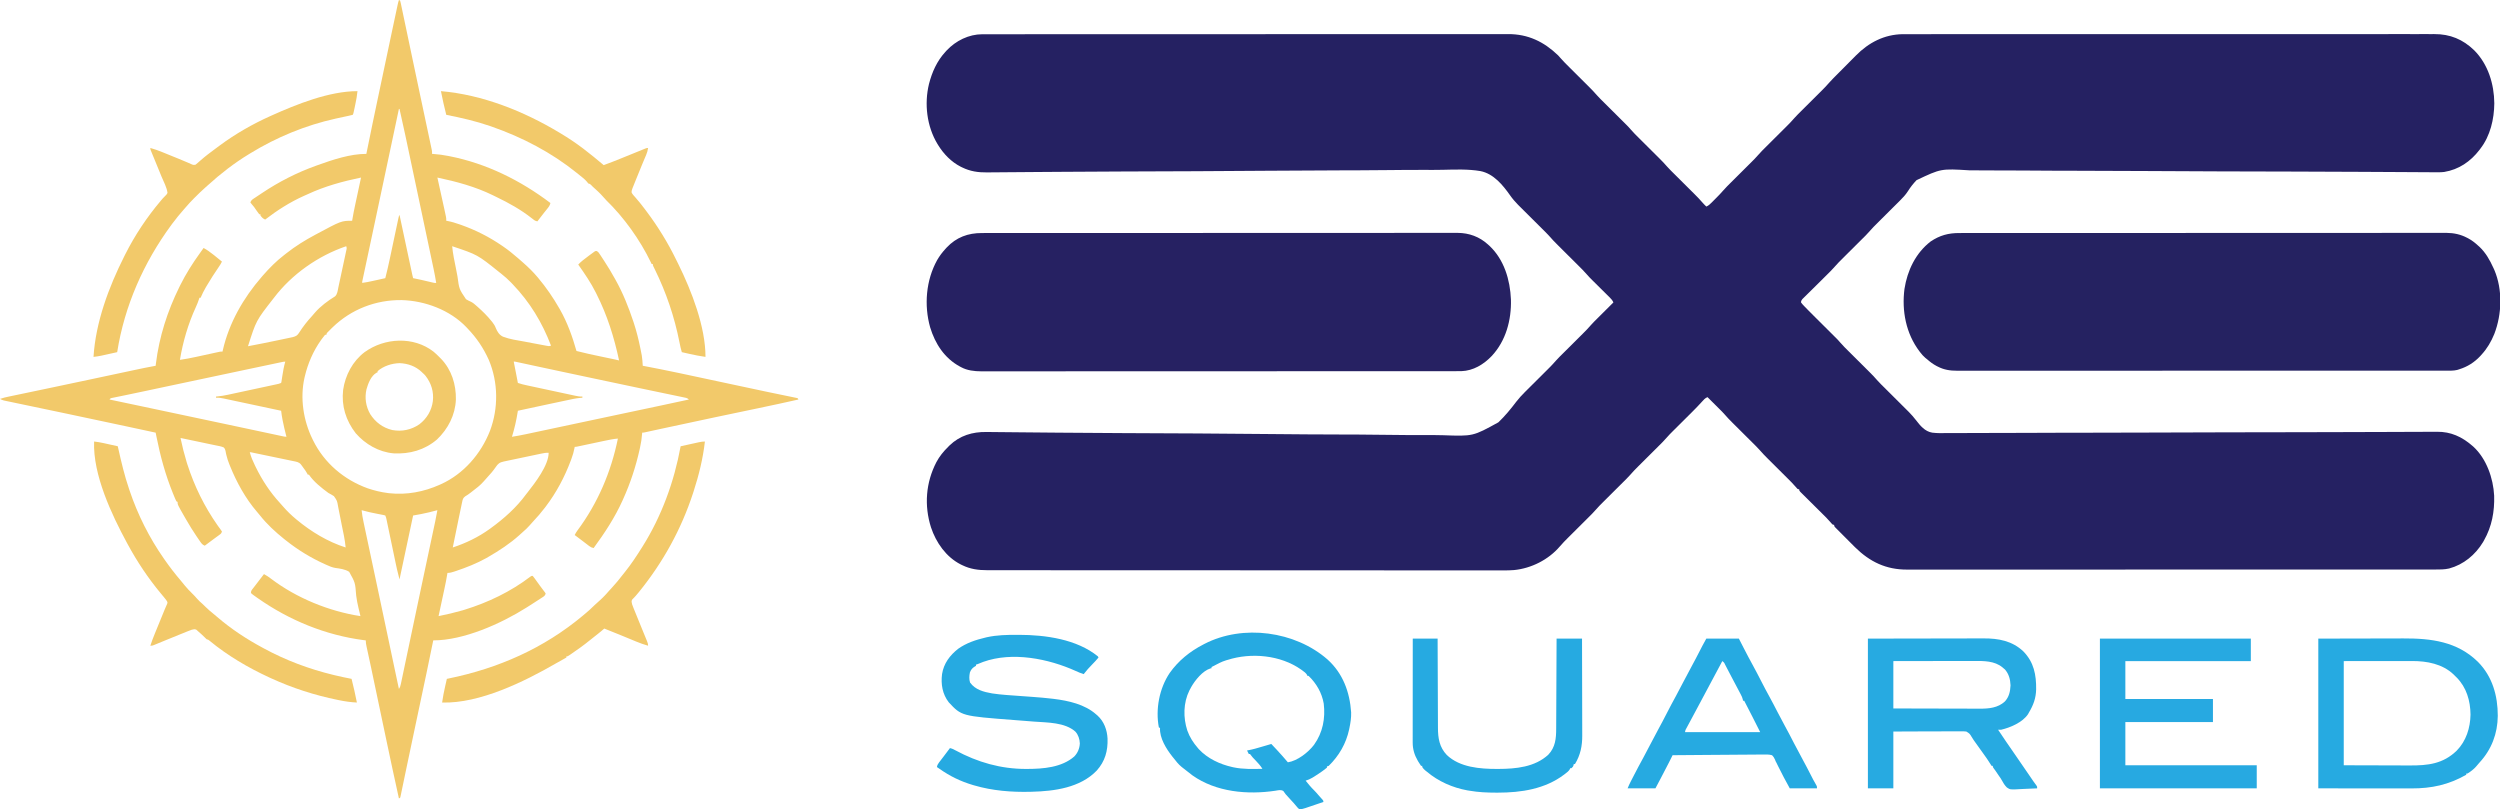
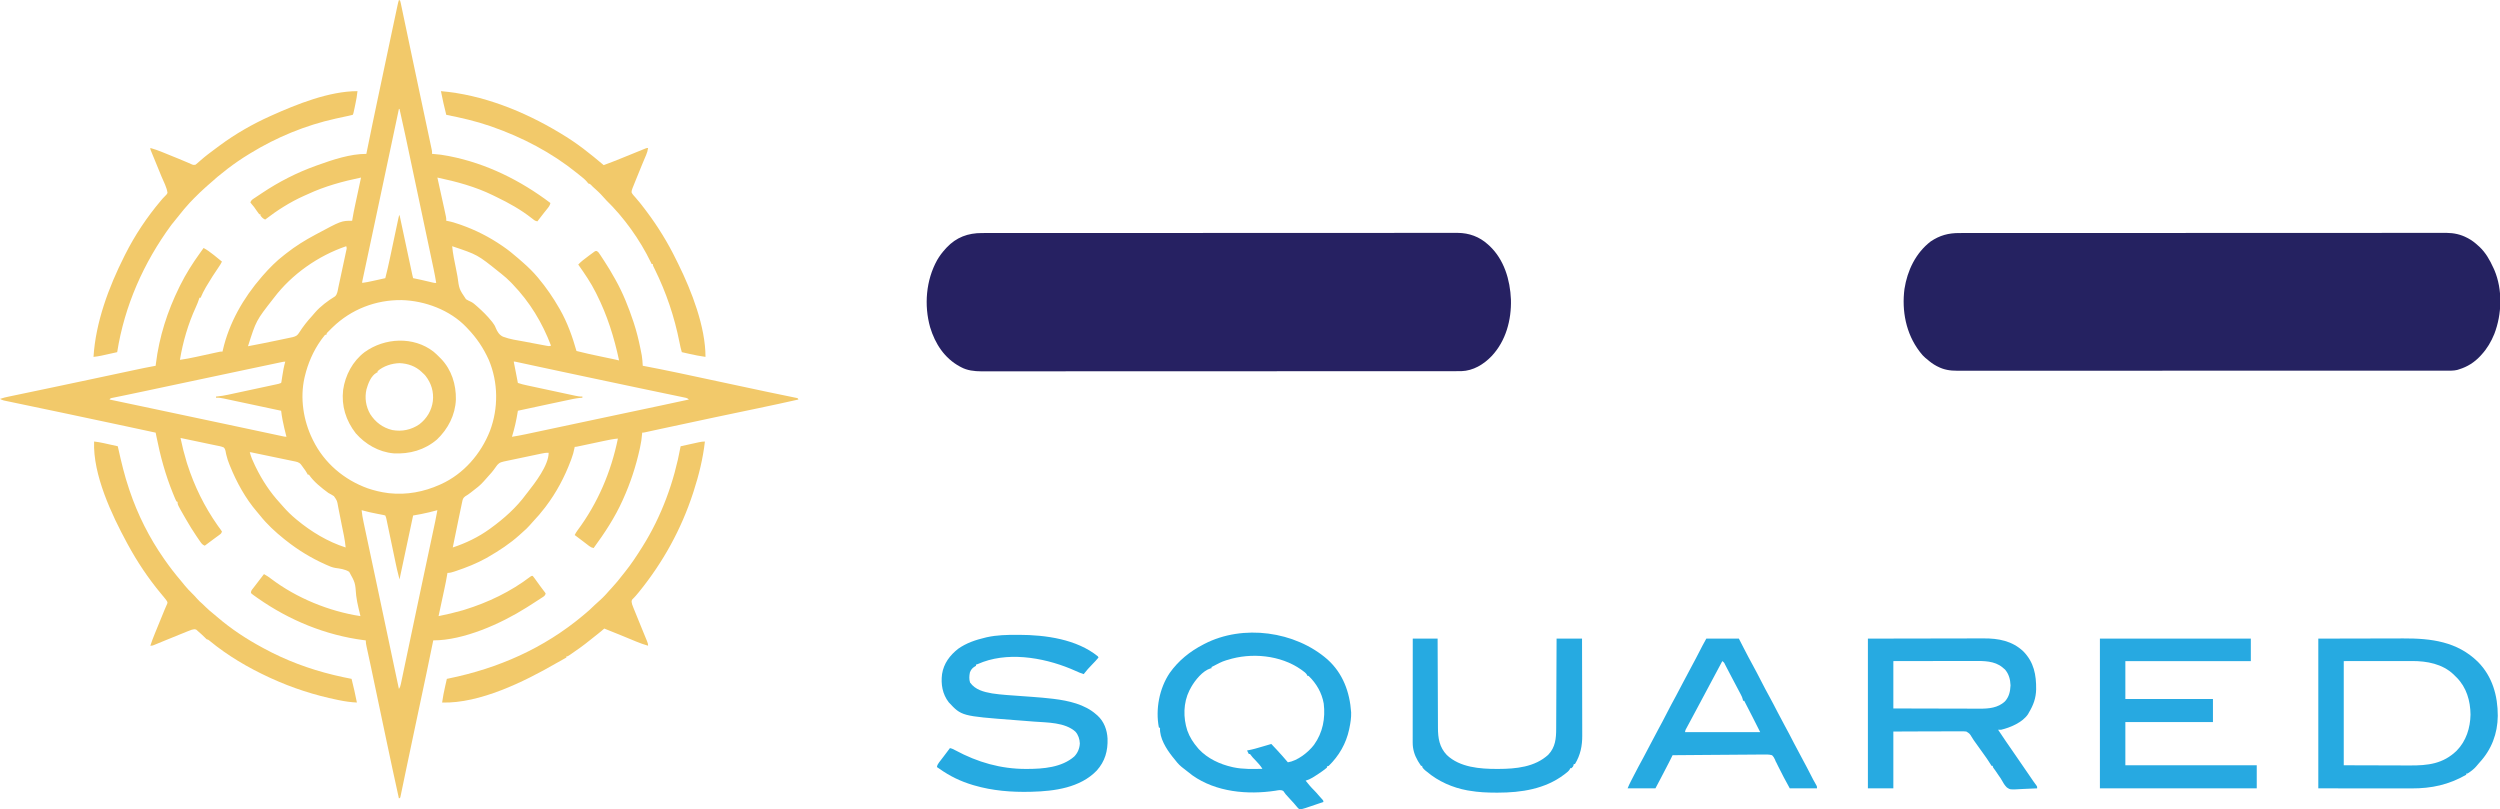
<svg xmlns="http://www.w3.org/2000/svg" width="4224" height="1367">
-   <path d="M0 0 C1.972 -0.005 1.972 -0.005 3.983 -0.009 C5.432 -0.007 6.882 -0.006 8.332 -0.004 C9.885 -0.005 11.438 -0.008 12.991 -0.01 C17.272 -0.016 21.552 -0.015 25.832 -0.013 C30.484 -0.012 35.136 -0.018 39.788 -0.022 C49.021 -0.029 58.253 -0.032 67.486 -0.032 C78.542 -0.033 89.599 -0.04 100.655 -0.046 C127.38 -0.063 154.105 -0.068 180.83 -0.073 C193.472 -0.076 206.114 -0.079 218.756 -0.083 C261.35 -0.096 303.944 -0.106 346.538 -0.11 C348.574 -0.11 350.609 -0.11 352.645 -0.11 C356.727 -0.111 360.81 -0.111 364.892 -0.111 C369.672 -0.112 374.451 -0.112 379.231 -0.112 C380.599 -0.113 381.967 -0.113 383.335 -0.113 C427.259 -0.116 471.182 -0.131 515.106 -0.155 C562.223 -0.18 609.339 -0.194 656.456 -0.195 C661.553 -0.195 666.651 -0.196 671.748 -0.196 C673.003 -0.196 674.258 -0.196 675.551 -0.196 C695.75 -0.197 715.949 -0.208 736.147 -0.223 C756.451 -0.237 776.754 -0.24 797.057 -0.232 C809.118 -0.228 821.179 -0.232 833.239 -0.248 C841.3 -0.257 849.361 -0.256 857.422 -0.246 C862.012 -0.241 866.602 -0.24 871.191 -0.253 C875.376 -0.264 879.561 -0.261 883.745 -0.248 C885.241 -0.246 886.737 -0.248 888.232 -0.256 C921.996 -0.432 948.923 12.596 972.885 35.654 C974.424 37.232 975.837 38.881 977.262 40.563 C981.763 45.731 986.616 50.535 991.478 55.359 C993.172 57.04 994.862 58.724 996.551 60.408 C1000.139 63.984 1003.73 67.556 1007.322 71.128 C1011.489 75.271 1015.655 79.417 1019.817 83.567 C1021.469 85.213 1023.124 86.856 1024.78 88.498 C1029.51 93.206 1034.109 97.956 1038.449 103.03 C1042.274 107.314 1046.403 111.315 1050.478 115.359 C1052.172 117.04 1053.862 118.724 1055.551 120.408 C1059.139 123.984 1062.73 127.556 1066.322 131.128 C1070.489 135.271 1074.655 139.417 1078.817 143.567 C1080.469 145.213 1082.124 146.856 1083.78 148.498 C1092.108 156.786 1092.108 156.786 1095.808 161.114 C1100.15 166.19 1104.925 170.842 1109.663 175.544 C1111.39 177.259 1113.114 178.976 1114.837 180.694 C1118.496 184.342 1122.159 187.985 1125.822 191.628 C1130.072 195.854 1134.32 200.082 1138.564 204.314 C1140.25 205.994 1141.939 207.67 1143.627 209.346 C1148.411 214.107 1153.069 218.906 1157.457 224.038 C1161.278 228.32 1165.405 232.318 1169.478 236.359 C1171.172 238.04 1172.862 239.724 1174.551 241.408 C1178.139 244.984 1181.73 248.556 1185.322 252.128 C1189.489 256.271 1193.655 260.417 1197.817 264.567 C1199.469 266.213 1201.124 267.856 1202.78 269.498 C1207.663 274.358 1212.461 279.243 1216.919 284.502 C1218.935 286.839 1221.107 288.98 1223.322 291.128 C1226.963 289.593 1229.286 287.408 1232.06 284.62 C1232.963 283.715 1233.866 282.81 1234.796 281.878 C1235.263 281.405 1235.73 280.931 1236.211 280.444 C1237.614 279.023 1239.025 277.61 1240.437 276.198 C1244.21 272.4 1247.925 268.608 1251.404 264.538 C1255.854 259.419 1260.667 254.67 1265.478 249.896 C1267.172 248.216 1268.862 246.532 1270.551 244.847 C1274.745 240.666 1278.945 236.491 1283.144 232.316 C1286.704 228.776 1290.262 225.234 1293.817 221.689 C1295.469 220.043 1297.124 218.4 1298.78 216.757 C1304.964 210.61 1304.964 210.61 1310.808 204.141 C1315.15 199.065 1319.925 194.413 1324.663 189.711 C1326.39 187.997 1328.114 186.279 1329.837 184.561 C1334.115 180.297 1338.398 176.038 1342.68 171.779 C1346.311 168.169 1349.939 164.556 1353.564 160.941 C1355.25 159.262 1356.939 157.585 1358.627 155.91 C1363.411 151.149 1368.069 146.35 1372.457 141.217 C1376.278 136.935 1380.405 132.937 1384.478 128.896 C1386.172 127.216 1387.862 125.532 1389.551 123.847 C1393.745 119.666 1397.945 115.491 1402.144 111.316 C1405.704 107.776 1409.262 104.234 1412.817 100.689 C1414.469 99.043 1416.124 97.4 1417.78 95.757 C1422.504 91.056 1427.103 86.314 1431.438 81.247 C1435.861 76.271 1440.633 71.606 1445.326 66.885 C1445.897 66.31 1446.469 65.734 1447.058 65.14 C1450.087 62.091 1453.118 59.045 1456.152 56.002 C1459.248 52.896 1462.331 49.778 1465.412 46.657 C1467.817 44.225 1470.232 41.803 1472.648 39.383 C1473.787 38.239 1474.923 37.092 1476.055 35.941 C1497.498 14.163 1523.796 0.416 1554.818 -0.124 C1557.628 -0.142 1560.437 -0.136 1563.247 -0.127 C1564.827 -0.129 1566.407 -0.132 1567.986 -0.137 C1572.312 -0.145 1576.637 -0.141 1580.962 -0.135 C1585.674 -0.131 1590.385 -0.139 1595.097 -0.145 C1603.349 -0.153 1611.602 -0.155 1619.855 -0.151 C1632.127 -0.146 1644.399 -0.152 1656.671 -0.16 C1679.865 -0.175 1703.058 -0.177 1726.251 -0.175 C1744.16 -0.173 1762.069 -0.175 1779.978 -0.179 C1782.551 -0.18 1785.124 -0.18 1787.697 -0.181 C1791.575 -0.182 1795.452 -0.183 1799.329 -0.183 C1835.376 -0.192 1871.424 -0.196 1907.471 -0.192 C1908.49 -0.192 1908.49 -0.192 1909.53 -0.192 C1917.104 -0.191 1924.678 -0.19 1932.252 -0.189 C1933.277 -0.189 1933.277 -0.189 1934.324 -0.189 C1940.005 -0.188 1940.005 -0.188 1942.62 -0.188 C1986.359 -0.182 2030.098 -0.19 2073.838 -0.209 C2084.86 -0.213 2095.882 -0.218 2106.904 -0.222 C2107.583 -0.223 2108.261 -0.223 2108.961 -0.223 C2145.617 -0.238 2182.273 -0.239 2218.929 -0.236 C2224.085 -0.236 2229.241 -0.235 2234.397 -0.235 C2235.667 -0.235 2236.936 -0.235 2238.244 -0.235 C2257.414 -0.233 2276.583 -0.24 2295.753 -0.251 C2317.552 -0.263 2339.35 -0.264 2361.149 -0.252 C2373.348 -0.245 2385.547 -0.247 2397.746 -0.26 C2405.896 -0.269 2414.046 -0.266 2422.196 -0.254 C2426.839 -0.248 2431.481 -0.247 2436.124 -0.258 C2440.354 -0.269 2444.583 -0.265 2448.813 -0.251 C2450.328 -0.249 2451.842 -0.251 2453.356 -0.259 C2479.96 -0.39 2501.693 8.62 2520.759 27.128 C2544.127 50.57 2554.429 84.1 2554.697 116.628 C2554.477 143.311 2547.89 171.635 2531.322 193.128 C2530.73 193.919 2530.138 194.711 2529.529 195.526 C2514.414 215.136 2494.749 228.597 2470.014 232.673 C2463.655 233.431 2457.256 233.221 2450.864 233.169 C2449.383 233.16 2447.902 233.153 2446.421 233.145 C2443.198 233.129 2439.975 233.108 2436.753 233.086 C2431.47 233.049 2426.188 233.019 2420.905 232.99 C2413.137 232.948 2405.368 232.901 2397.6 232.853 C2377.151 232.727 2356.703 232.62 2336.254 232.514 C2332.794 232.496 2329.333 232.477 2325.872 232.459 C2289.753 232.268 2253.633 232.128 2217.513 232.025 C2216.294 232.022 2215.074 232.018 2213.818 232.014 C2188.609 231.942 2163.4 231.876 2138.191 231.816 C2123.916 231.781 2109.64 231.745 2095.364 231.708 C2094.072 231.704 2092.78 231.701 2091.448 231.698 C2049.597 231.588 2007.748 231.367 1965.898 231.089 C1922.848 230.804 1879.798 230.635 1836.746 230.608 C1830.657 230.605 1824.567 230.6 1818.477 230.594 C1817.279 230.593 1816.08 230.591 1814.845 230.59 C1795.611 230.569 1776.38 230.426 1757.147 230.237 C1737.783 230.05 1718.422 229.991 1699.057 230.061 C1688.577 230.095 1678.104 230.074 1667.625 229.892 C1619.815 226.952 1619.815 226.952 1578.507 246.541 C1573.018 252.257 1568.233 258.375 1564.002 265.071 C1560.091 271.246 1555.05 276.536 1549.876 281.671 C1549.109 282.434 1548.342 283.198 1547.552 283.985 C1546.775 284.754 1545.997 285.523 1545.197 286.315 C1544.412 287.096 1543.627 287.876 1542.818 288.68 C1541.357 290.133 1539.894 291.585 1538.431 293.035 C1536.941 294.513 1535.456 295.994 1533.972 297.477 C1531.49 299.959 1529.002 302.436 1526.513 304.91 C1523.987 307.424 1521.463 309.94 1518.939 312.456 C1517.615 313.774 1516.291 315.092 1514.965 316.409 C1505.681 325.594 1505.681 325.594 1496.937 335.287 C1493.55 339.145 1489.845 342.706 1486.197 346.315 C1485.412 347.096 1484.627 347.876 1483.818 348.68 C1482.357 350.133 1480.894 351.585 1479.431 353.035 C1477.941 354.513 1476.456 355.994 1474.972 357.477 C1472.49 359.959 1470.002 362.436 1467.513 364.91 C1464.987 367.424 1462.463 369.94 1459.939 372.456 C1458.615 373.774 1457.291 375.092 1455.965 376.409 C1446.681 385.594 1446.681 385.594 1437.937 395.287 C1434.55 399.145 1430.845 402.706 1427.197 406.315 C1426.412 407.096 1425.627 407.876 1424.818 408.68 C1423.357 410.133 1421.894 411.585 1420.431 413.035 C1418.945 414.509 1417.464 415.987 1415.985 417.468 C1413.454 419.995 1410.909 422.506 1408.359 425.013 C1405.77 427.562 1403.19 430.118 1400.609 432.675 C1399.246 434.023 1397.881 435.368 1396.513 436.71 C1394.53 438.656 1392.558 440.612 1390.587 442.569 C1389.974 443.167 1389.36 443.765 1388.728 444.381 C1388.164 444.945 1387.599 445.51 1387.018 446.091 C1386.271 446.828 1386.271 446.828 1385.509 447.579 C1383.978 449.575 1383.368 450.581 1383.322 453.128 C1384.812 455.176 1386.231 456.826 1387.996 458.611 C1388.746 459.397 1388.746 459.397 1389.511 460.199 C1391.101 461.856 1392.708 463.494 1394.322 465.128 C1394.816 465.632 1395.309 466.137 1395.818 466.657 C1398.822 469.723 1401.854 472.759 1404.901 475.782 C1406.578 477.446 1408.252 479.114 1409.925 480.782 C1413.471 484.317 1417.021 487.847 1420.572 491.378 C1424.708 495.49 1428.842 499.604 1432.972 503.722 C1434.607 505.351 1436.245 506.976 1437.882 508.601 C1446.099 516.777 1446.099 516.777 1449.786 521.092 C1454.192 526.241 1459.042 530.959 1463.848 535.73 C1465.609 537.477 1467.367 539.229 1469.123 540.98 C1472.853 544.699 1476.587 548.414 1480.322 552.128 C1484.654 556.437 1488.985 560.747 1493.312 565.062 C1495.031 566.775 1496.753 568.484 1498.475 570.193 C1503.303 574.999 1508.01 579.838 1512.438 585.019 C1516.383 589.435 1520.647 593.559 1524.848 597.73 C1526.609 599.477 1528.367 601.229 1530.123 602.98 C1533.853 606.699 1537.587 610.414 1541.322 614.128 C1545.654 618.437 1549.985 622.747 1554.312 627.062 C1556.031 628.775 1557.753 630.484 1559.475 632.193 C1560.544 633.259 1561.612 634.324 1562.681 635.389 C1563.604 636.307 1564.526 637.224 1565.477 638.169 C1569.695 642.485 1573.695 647.014 1577.375 651.796 C1584.736 661.328 1592.577 671.125 1605.064 673.153 C1613.478 674.227 1621.989 674.016 1630.449 673.828 C1634.926 673.753 1639.401 673.808 1643.878 673.845 C1651.705 673.893 1659.528 673.861 1667.355 673.774 C1678.993 673.645 1690.628 673.643 1702.266 673.667 C1721.851 673.704 1741.435 673.639 1761.02 673.517 C1780.411 673.396 1799.801 673.322 1819.193 673.311 C1820.401 673.311 1821.609 673.31 1822.853 673.309 C1828.988 673.306 1835.123 673.303 1841.258 673.301 C1884.677 673.286 1928.096 673.171 1971.515 672.995 C2013.647 672.824 2055.778 672.689 2097.91 672.607 C2099.208 672.605 2100.507 672.602 2101.845 672.599 C2130.231 672.544 2158.618 672.497 2187.005 672.453 C2194.536 672.441 2202.066 672.429 2209.597 672.417 C2215.797 672.408 2221.997 672.398 2228.197 672.388 C2258.531 672.342 2288.865 672.266 2319.198 672.151 C2320.959 672.145 2320.959 672.145 2322.756 672.138 C2323.925 672.133 2325.095 672.129 2326.299 672.124 C2341.015 672.07 2355.731 672.028 2370.447 671.989 C2382.011 671.958 2393.574 671.914 2405.137 671.854 C2412.865 671.814 2420.592 671.79 2428.32 671.776 C2432.72 671.768 2437.12 671.754 2441.52 671.721 C2445.531 671.691 2449.542 671.681 2453.553 671.684 C2454.987 671.682 2456.421 671.674 2457.855 671.657 C2481.2 671.401 2499.906 680.066 2517.322 695.128 C2517.995 695.699 2518.667 696.27 2519.361 696.858 C2541.508 717.274 2552.935 750.184 2554.448 779.584 C2555.258 806.332 2550.62 831.698 2537.322 855.128 C2536.767 856.11 2536.213 857.092 2535.642 858.104 C2522.735 879.534 2502.736 896.116 2478.357 902.655 C2470.516 904.452 2462.737 904.407 2454.742 904.382 C2453.164 904.385 2451.585 904.388 2450.006 904.392 C2445.67 904.4 2441.333 904.397 2436.997 904.391 C2432.278 904.387 2427.56 904.394 2422.841 904.4 C2414.571 904.409 2406.301 904.41 2398.032 904.406 C2385.734 904.401 2373.436 904.407 2361.138 904.416 C2337.896 904.431 2314.653 904.432 2291.411 904.43 C2273.461 904.428 2255.512 904.43 2237.562 904.434 C2234.984 904.435 2232.406 904.435 2229.828 904.436 C2225.943 904.437 2222.058 904.438 2218.173 904.439 C2182.046 904.447 2145.918 904.452 2109.791 904.447 C2109.11 904.447 2108.429 904.447 2107.728 904.447 C2100.135 904.446 2092.542 904.445 2084.949 904.444 C2084.264 904.444 2083.578 904.444 2082.872 904.444 C2077.176 904.443 2077.176 904.443 2074.555 904.443 C2030.72 904.438 1986.886 904.445 1943.051 904.464 C1932.009 904.469 1920.966 904.473 1909.923 904.478 C1909.244 904.478 1908.564 904.478 1907.863 904.478 C1871.128 904.493 1834.392 904.494 1797.657 904.491 C1792.489 904.491 1787.32 904.49 1782.152 904.49 C1780.243 904.49 1780.243 904.49 1778.296 904.49 C1759.087 904.489 1739.878 904.495 1720.67 904.506 C1698.82 904.518 1676.971 904.52 1655.121 904.507 C1642.896 904.501 1630.671 904.502 1618.446 904.516 C1610.275 904.524 1602.103 904.521 1593.932 904.51 C1589.279 904.504 1584.627 904.502 1579.975 904.514 C1575.733 904.524 1571.491 904.521 1567.248 904.507 C1565.733 904.504 1564.217 904.506 1562.702 904.514 C1527.237 904.689 1499.628 891.467 1474.604 866.762 C1470.549 862.738 1466.522 858.686 1462.5 854.629 C1460.406 852.521 1458.302 850.422 1456.198 848.324 C1454.17 846.299 1452.146 844.269 1450.125 842.237 C1449.16 841.269 1448.195 840.302 1447.228 839.337 C1445.89 838 1444.56 836.656 1443.23 835.311 C1442.473 834.549 1441.716 833.787 1440.936 833.003 C1439.322 831.128 1439.322 831.128 1439.322 829.128 C1438.332 828.798 1437.342 828.468 1436.322 828.128 C1434.898 826.682 1434.898 826.682 1433.347 824.78 C1429.006 819.668 1424.272 814.98 1419.507 810.268 C1417.886 808.665 1416.269 807.059 1414.654 805.451 C1410.065 800.887 1405.471 796.328 1400.872 791.774 C1398.046 788.975 1395.224 786.17 1392.406 783.363 C1391.333 782.296 1390.259 781.232 1389.182 780.169 C1387.687 778.693 1386.197 777.21 1384.709 775.726 C1383.859 774.884 1383.01 774.042 1382.135 773.175 C1380.322 771.128 1380.322 771.128 1380.322 769.128 C1379.332 768.798 1378.342 768.468 1377.322 768.128 C1375.913 766.697 1375.913 766.697 1374.372 764.807 C1369.913 759.557 1365.05 754.743 1360.165 749.896 C1358.472 748.216 1356.781 746.532 1355.092 744.847 C1351.505 741.271 1347.913 737.699 1344.322 734.128 C1340.154 729.984 1335.988 725.838 1331.827 721.689 C1330.174 720.043 1328.519 718.4 1326.863 716.757 C1322.133 712.049 1317.534 707.299 1313.194 702.225 C1309.369 697.941 1305.24 693.94 1301.165 689.896 C1299.472 688.216 1297.781 686.532 1296.092 684.847 C1292.505 681.271 1288.913 677.699 1285.322 674.128 C1281.154 669.984 1276.988 665.838 1272.827 661.689 C1271.174 660.043 1269.519 658.4 1267.863 656.757 C1263.029 651.946 1258.309 647.095 1253.874 641.907 C1251.295 638.95 1248.518 636.2 1245.732 633.44 C1245.142 632.852 1244.553 632.264 1243.946 631.658 C1242.094 629.812 1240.239 627.97 1238.384 626.128 C1237.115 624.864 1235.846 623.599 1234.577 622.335 C1231.495 619.263 1228.409 616.194 1225.322 613.128 C1221.17 614.714 1218.683 617.764 1215.813 621.007 C1210.376 627.022 1204.763 632.809 1199.007 638.517 C1197.401 640.11 1195.799 641.706 1194.197 643.303 C1190.804 646.685 1187.407 650.063 1184.009 653.44 C1180.046 657.379 1176.085 661.32 1172.128 665.266 C1170.564 666.823 1168.997 668.377 1167.43 669.931 C1163.461 673.881 1159.514 677.817 1155.874 682.076 C1151.516 687.162 1146.731 691.83 1141.98 696.544 C1140.253 698.259 1138.529 699.976 1136.806 701.694 C1132.529 705.959 1128.246 710.217 1123.963 714.476 C1120.333 718.086 1116.704 721.699 1113.079 725.314 C1111.393 726.994 1109.705 728.67 1108.016 730.346 C1103.232 735.107 1098.574 739.906 1094.186 745.038 C1090.365 749.32 1086.238 753.318 1082.165 757.359 C1080.472 759.04 1078.781 760.724 1077.092 762.408 C1072.898 766.589 1068.699 770.764 1064.499 774.939 C1060.94 778.48 1057.382 782.022 1053.827 785.567 C1052.174 787.213 1050.519 788.856 1048.863 790.498 C1042.673 796.652 1042.673 796.652 1036.822 803.128 C1032.54 808.133 1027.837 812.723 1023.165 817.359 C1021.472 819.04 1019.781 820.724 1018.092 822.408 C1013.898 826.589 1009.699 830.764 1005.499 834.939 C1001.94 838.48 998.382 842.022 994.827 845.567 C993.174 847.213 991.519 848.856 989.863 850.498 C985.002 855.336 980.22 860.199 975.773 865.429 C956.614 887.849 927.63 902.456 898.329 905.323 C887.484 906.117 876.575 905.938 865.709 905.88 C861.068 905.862 856.427 905.879 851.786 905.891 C843.675 905.908 835.565 905.903 827.455 905.883 C815.394 905.854 803.334 905.859 791.273 905.871 C770.975 905.889 750.678 905.88 730.38 905.854 C710.285 905.828 690.191 905.813 670.096 905.814 C668.844 905.814 667.592 905.814 666.302 905.814 C661.219 905.814 656.137 905.814 651.054 905.814 C615.607 905.816 580.161 905.808 544.714 905.776 C544.047 905.775 543.38 905.775 542.692 905.774 C531.859 905.764 521.025 905.754 510.192 905.743 C467.208 905.701 424.224 905.682 381.24 905.684 C379.881 905.684 378.522 905.684 377.162 905.684 C374.447 905.684 371.731 905.684 369.015 905.684 C362.926 905.684 356.837 905.685 350.747 905.685 C349.399 905.685 348.05 905.685 346.701 905.685 C310.652 905.686 274.603 905.673 238.554 905.654 C237.296 905.653 236.037 905.653 234.741 905.652 C229.681 905.649 224.62 905.647 219.56 905.644 C201.967 905.634 184.373 905.63 166.78 905.629 C144.113 905.627 121.447 905.615 98.78 905.585 C86.797 905.57 74.813 905.563 62.83 905.567 C54.823 905.569 46.816 905.561 38.808 905.543 C34.248 905.533 29.689 905.528 25.129 905.536 C20.973 905.544 16.817 905.537 12.661 905.52 C11.175 905.516 9.688 905.517 8.202 905.523 C-6.55 905.585 -20.304 903.684 -33.678 897.128 C-35.063 896.464 -35.063 896.464 -36.475 895.788 C-61.128 883.218 -78.107 858.94 -86.678 833.128 C-98.37 796.117 -95.469 757.645 -77.631 723.1 C-72.333 713.117 -65.701 705.042 -57.678 697.128 C-56.866 696.305 -56.054 695.483 -55.217 694.635 C-37.943 678.05 -16.634 671.679 6.942 672.014 C8.404 672.027 9.866 672.039 11.328 672.05 C14.5 672.076 17.672 672.109 20.844 672.147 C26.043 672.209 31.243 672.256 36.444 672.302 C44.091 672.37 51.738 672.445 59.385 672.525 C78.402 672.723 97.419 672.885 116.436 673.049 C120.963 673.089 125.49 673.128 130.017 673.169 C165.607 673.484 201.197 673.721 236.788 673.899 C238.592 673.908 238.592 673.908 240.433 673.917 C264.024 674.036 287.616 674.148 311.207 674.251 C326.553 674.318 341.899 674.388 357.244 674.461 C358.519 674.467 359.793 674.473 361.105 674.479 C402.326 674.674 443.544 675.037 484.762 675.485 C527.196 675.945 569.627 676.229 612.062 676.296 C618.074 676.306 624.086 676.318 630.097 676.33 C631.28 676.333 632.463 676.335 633.682 676.338 C652.615 676.383 671.542 676.611 690.473 676.911 C709.564 677.209 728.648 677.31 747.741 677.218 C758.063 677.174 768.367 677.211 778.686 677.496 C829.157 679.316 829.157 679.316 871.936 655.719 C883.15 645.076 892.95 633.182 902.231 620.847 C906.715 615.015 911.659 609.663 916.87 604.481 C917.377 603.976 917.884 603.471 918.406 602.95 C919.491 601.869 920.576 600.79 921.663 599.711 C923.39 597.997 925.114 596.279 926.837 594.561 C931.115 590.297 935.398 586.038 939.68 581.779 C943.311 578.169 946.939 574.556 950.564 570.941 C952.25 569.262 953.939 567.585 955.627 565.91 C960.411 561.149 965.069 556.35 969.457 551.217 C973.278 546.935 977.405 542.937 981.478 538.896 C983.172 537.216 984.862 535.532 986.551 533.847 C990.745 529.666 994.945 525.491 999.144 521.316 C1002.704 517.776 1006.262 514.234 1009.817 510.689 C1011.469 509.043 1013.124 507.4 1014.78 505.757 C1019.575 500.985 1024.249 496.172 1028.649 491.028 C1031.89 487.346 1035.401 483.926 1038.88 480.471 C1039.669 479.684 1040.459 478.896 1041.272 478.084 C1043.765 475.596 1046.262 473.112 1048.759 470.628 C1050.462 468.93 1052.164 467.232 1053.867 465.534 C1058.016 461.396 1062.167 457.261 1066.322 453.128 C1064.88 449.821 1063.091 447.658 1060.534 445.129 C1059.756 444.354 1058.978 443.579 1058.176 442.781 C1057.333 441.952 1056.491 441.123 1055.622 440.268 C1054.754 439.405 1053.886 438.542 1052.991 437.652 C1050.21 434.889 1047.423 432.133 1044.634 429.378 C1041.864 426.636 1039.096 423.892 1036.331 421.146 C1034.611 419.438 1032.888 417.732 1031.162 416.03 C1027.653 412.55 1024.213 409.069 1021.002 405.31 C1016.538 400.119 1011.651 395.345 1006.795 390.526 C1005.034 388.778 1003.277 387.027 1001.52 385.275 C997.79 381.556 994.056 377.842 990.322 374.128 C985.989 369.819 981.658 365.508 977.331 361.193 C975.612 359.481 973.89 357.771 972.168 356.062 C967.341 351.257 962.633 346.418 958.205 341.236 C954.26 336.82 949.997 332.696 945.795 328.526 C944.034 326.778 942.277 325.027 940.52 323.275 C936.79 319.556 933.056 315.842 929.322 312.128 C924.989 307.819 920.658 303.508 916.331 299.193 C914.612 297.481 912.89 295.771 911.168 294.062 C910.099 292.997 909.031 291.931 907.962 290.866 C907.04 289.949 906.117 289.031 905.166 288.086 C900.343 283.141 895.868 278.013 891.903 272.35 C879.465 254.696 863.86 235.592 841.644 231.192 C820.783 227.648 799.104 228.56 778.038 229.032 C767.648 229.255 757.262 229.22 746.87 229.179 C727.699 229.112 708.535 229.242 689.366 229.488 C670.408 229.731 651.453 229.881 632.493 229.913 C630.716 229.916 630.716 229.916 628.904 229.919 C622.889 229.928 616.873 229.936 610.857 229.944 C568.363 229.999 525.872 230.25 483.379 230.621 C442.168 230.981 400.957 231.258 359.744 231.419 C358.472 231.424 357.2 231.429 355.89 231.434 C339.319 231.499 322.747 231.56 306.175 231.62 C285.129 231.696 264.082 231.775 243.036 231.859 C240.61 231.868 238.184 231.878 235.759 231.887 C202.55 232.017 169.341 232.199 136.133 232.442 C128.238 232.5 120.343 232.556 112.449 232.61 C110.256 232.625 108.063 232.64 105.87 232.655 C102.633 232.677 99.396 232.699 96.159 232.721 C83.791 232.806 71.423 232.9 59.054 233.011 C51.501 233.078 43.947 233.134 36.394 233.182 C31.277 233.215 26.161 233.261 21.045 233.317 C17.941 233.348 14.836 233.365 11.732 233.379 C10.331 233.388 8.93 233.401 7.529 233.421 C-6.999 233.622 -20.529 231.574 -33.678 225.128 C-34.601 224.686 -35.524 224.243 -36.475 223.788 C-52.494 215.62 -65.307 202.3 -74.678 187.128 C-75.026 186.565 -75.374 186.002 -75.733 185.422 C-93.772 155.558 -98.218 117.621 -90.055 83.935 C-84.93 64.045 -76.653 45.395 -62.678 30.128 C-61.847 29.203 -61.015 28.279 -60.159 27.327 C-44.656 10.916 -22.796 0.01 0 0 Z " fill="#252162" transform="translate(1659.678,57.872)" />
  <path d="M0 0 C0.66 0.33 1.32 0.66 2 1 C2.611 2.841 2.611 2.841 3.129 5.304 C3.43 6.705 3.43 6.705 3.737 8.134 C3.951 9.172 4.164 10.21 4.385 11.279 C4.617 12.371 4.849 13.464 5.088 14.589 C5.869 18.274 6.638 21.961 7.406 25.648 C7.96 28.273 8.514 30.897 9.069 33.521 C10.264 39.173 11.452 44.826 12.636 50.48 C14.344 58.637 16.061 66.793 17.78 74.947 C19.882 84.912 21.981 94.878 24.075 104.844 C28.264 124.777 32.476 144.704 36.71 164.627 C37.631 168.96 38.55 173.293 39.47 177.625 C39.694 178.679 39.694 178.679 39.922 179.754 C40.516 182.556 41.111 185.358 41.706 188.16 C43.297 195.658 44.889 203.157 46.485 210.654 C47.842 217.036 49.196 223.418 50.546 229.801 C51.042 232.14 51.539 234.478 52.037 236.817 C52.714 239.993 53.387 243.171 54.058 246.35 C54.356 247.743 54.356 247.743 54.661 249.164 C54.839 250.013 55.018 250.863 55.201 251.738 C55.357 252.47 55.512 253.201 55.672 253.956 C56 256 56 256 56 260 C56.772 260.043 57.543 260.086 58.338 260.131 C66.821 260.684 75.035 261.876 83.375 263.5 C84.367 263.693 84.367 263.693 85.38 263.89 C147.935 276.2 205.354 304.732 256 343 C255.127 347.329 252.805 350.084 250.062 353.438 C249.067 354.678 248.072 355.919 247.078 357.16 C246.57 357.792 246.061 358.424 245.537 359.075 C243.087 362.143 240.699 365.258 238.312 368.375 C237.879 368.94 237.445 369.505 236.998 370.088 C235.998 371.391 234.999 372.696 234 374 C229.878 373.432 227.485 371.201 224.312 368.625 C206.234 354.343 185.666 342.873 164.932 332.931 C162.972 331.987 161.025 331.02 159.078 330.051 C129.294 315.409 97.323 306.85 65 300 C65.206 300.918 65.411 301.835 65.623 302.781 C69.32 319.287 72.997 335.798 76.537 352.338 C76.845 353.775 77.154 355.211 77.464 356.647 C77.897 358.649 78.324 360.652 78.75 362.656 C78.992 363.789 79.235 364.921 79.484 366.088 C80 369 80 369 80 373 C80.867 373.146 80.867 373.146 81.752 373.295 C88.868 374.593 95.556 376.674 102.375 379.062 C104.085 379.66 104.085 379.66 105.829 380.27 C129.949 388.858 152.887 400.522 174 415 C174.62 415.421 175.239 415.843 175.877 416.277 C184.726 422.324 192.931 428.955 201 436 C201.739 436.638 202.477 437.276 203.238 437.934 C205.17 439.61 207.088 441.301 209 443 C210.201 444.062 210.201 444.062 211.426 445.145 C219.478 452.317 227.067 459.735 234 468 C234.455 468.541 234.91 469.082 235.379 469.64 C248.89 485.782 260.547 502.73 271 521 C271.408 521.711 271.817 522.422 272.238 523.154 C284.649 544.99 293.178 568.893 300 593 C314.143 596.73 328.436 599.696 342.75 602.688 C346.311 603.434 349.871 604.182 353.431 604.93 C355.63 605.392 357.83 605.853 360.029 606.312 C361.018 606.519 362.007 606.727 363.026 606.94 C363.893 607.121 364.76 607.302 365.653 607.489 C367.781 607.952 369.891 608.458 372 609 C363.564 569.711 352.142 533.025 334 497 C333.606 496.206 333.212 495.411 332.806 494.593 C324.444 477.781 313.814 462.313 303 447 C307.679 441.932 313.128 437.951 318.625 433.812 C319.579 433.089 320.533 432.365 321.516 431.619 C331.592 423.991 331.592 423.991 333.941 424.042 C336.988 425.46 338.101 427.546 339.941 430.336 C340.306 430.882 340.67 431.429 341.045 431.991 C342.23 433.778 343.397 435.576 344.562 437.375 C345.377 438.616 346.191 439.857 347.006 441.098 C353.383 450.856 359.393 460.779 365 471 C365.406 471.724 365.812 472.449 366.23 473.195 C378.591 495.293 388.034 518.999 396 543 C396.345 544.039 396.69 545.077 397.046 546.147 C401.583 560.041 405.053 574.06 407.938 588.375 C408.087 589.111 408.237 589.847 408.391 590.605 C408.822 592.743 409.24 594.882 409.652 597.023 C409.889 598.25 410.127 599.476 410.371 600.74 C411.328 606.445 411.615 612.234 412 618 C412.619 618.117 413.239 618.234 413.877 618.354 C431.921 621.766 449.914 625.405 467.889 629.158 C470.173 629.635 472.457 630.111 474.741 630.587 C503.878 636.659 532.972 642.925 562.058 649.241 C581.507 653.464 600.964 657.641 620.449 661.695 C622.253 662.071 624.057 662.447 625.861 662.823 C633.555 664.427 641.249 666.026 648.948 667.605 C652.036 668.24 655.123 668.881 658.21 669.525 C659.638 669.821 661.067 670.114 662.497 670.404 C664.435 670.797 666.371 671.201 668.306 671.606 C669.389 671.828 670.471 672.051 671.587 672.28 C672.383 672.518 673.179 672.755 674 673 C674.33 673.66 674.66 674.32 675 675 C652.845 680.047 630.63 684.797 608.391 689.457 C607.699 689.602 607.007 689.747 606.295 689.896 C598.302 691.571 590.308 693.244 582.314 694.916 C566.974 698.125 551.635 701.341 536.297 704.562 C535.537 704.722 534.777 704.882 533.995 705.046 C502.683 711.622 471.399 718.323 440.138 725.133 C436.739 725.873 433.341 726.613 429.942 727.352 C427.668 727.847 425.394 728.345 423.12 728.844 C421.785 729.135 420.45 729.425 419.115 729.716 C417.973 729.966 416.83 730.216 415.653 730.474 C413 731 413 731 411 731 C410.936 732.073 410.936 732.073 410.871 733.168 C410.327 740.946 409.107 748.39 407.438 756 C407.175 757.206 406.913 758.411 406.642 759.653 C400.227 788.359 391.116 816.206 379 843 C378.621 843.847 378.243 844.695 377.853 845.568 C364.947 874.302 347.573 900.641 329 926 C325.946 925.401 323.992 924.485 321.531 922.594 C320.883 922.101 320.234 921.608 319.566 921.101 C318.884 920.572 318.203 920.044 317.5 919.5 C316.073 918.411 314.646 917.323 313.219 916.234 C312.511 915.691 311.803 915.148 311.074 914.588 C308.067 912.286 305.034 910.017 302 907.75 C300.333 906.5 298.667 905.25 297 904 C298.303 901.242 299.749 898.845 301.582 896.41 C336.113 849.938 358.39 797.592 370 741 C362.069 741.696 354.405 743.276 346.629 744.941 C345.257 745.232 343.884 745.522 342.512 745.812 C338.926 746.569 335.342 747.331 331.758 748.095 C325.998 749.322 320.236 750.542 314.475 751.761 C312.466 752.186 310.457 752.615 308.449 753.044 C307.237 753.301 306.024 753.558 304.776 753.823 C303.706 754.05 302.636 754.278 301.534 754.513 C299 755 299 755 297 755 C296.897 755.602 296.794 756.203 296.688 756.823 C295.503 763.262 293.717 769.245 291.438 775.375 C291.086 776.327 290.734 777.279 290.372 778.26 C279.929 806.074 266.007 832.341 248 856 C247.598 856.532 247.197 857.063 246.783 857.611 C240.415 866.011 233.626 873.846 226.392 881.507 C224.297 883.754 222.278 886.068 220.25 888.375 C217.048 891.945 213.729 895.16 210.062 898.246 C207.832 900.143 205.706 902.13 203.562 904.125 C187.621 918.478 169.544 930.313 151 941 C149.335 941.967 149.335 941.967 147.637 942.953 C131.486 951.952 114.128 958.817 96.625 964.688 C95.615 965.027 94.605 965.366 93.565 965.715 C89.446 967.053 86.377 968 82 968 C81.836 969.047 81.836 969.047 81.669 970.115 C80.351 978.307 78.708 986.405 76.961 994.516 C76.672 995.866 76.383 997.217 76.095 998.567 C75.345 1002.079 74.591 1005.59 73.836 1009.101 C73.063 1012.701 72.294 1016.302 71.523 1019.902 C70.019 1026.936 68.51 1033.968 67 1041 C87.486 1036.661 87.486 1036.661 107.688 1031.188 C109.34 1030.687 109.34 1030.687 111.027 1030.177 C150.682 1017.946 189.062 999.568 222.102 974.293 C224 973 224 973 226 973 C227.385 974.57 227.385 974.57 228.977 976.77 C229.562 977.571 230.147 978.373 230.75 979.199 C231.369 980.062 231.987 980.924 232.625 981.812 C233.889 983.559 235.154 985.305 236.418 987.051 C237.031 987.901 237.644 988.751 238.275 989.627 C239.739 991.64 241.225 993.63 242.738 995.605 C243.464 996.561 244.19 997.516 244.938 998.5 C245.565 999.315 246.193 1000.129 246.84 1000.969 C247.223 1001.639 247.606 1002.309 248 1003 C246.65 1007.05 244.716 1007.782 241.156 1010.098 C240.561 1010.488 239.965 1010.878 239.351 1011.28 C237.406 1012.55 235.454 1013.807 233.5 1015.062 C232.151 1015.935 230.802 1016.808 229.453 1017.681 C225.646 1020.137 221.825 1022.572 218 1025 C216.736 1025.805 216.736 1025.805 215.446 1026.626 C172.301 1053.826 109.425 1082 58 1082 C57.886 1082.581 57.771 1083.163 57.653 1083.762 C54.064 1101.956 50.268 1120.103 46.421 1138.243 C45.57 1142.255 44.721 1146.268 43.872 1150.281 C41.874 1159.724 39.874 1169.166 37.872 1178.608 C36.938 1183.019 36.003 1187.429 35.069 1191.839 C34.883 1192.715 34.697 1193.59 34.506 1194.493 C32.827 1202.418 31.148 1210.344 29.468 1218.27 C28.729 1221.758 27.99 1225.245 27.251 1228.733 C23 1248.792 18.763 1268.853 14.566 1288.923 C13.3 1294.977 12.029 1301.03 10.759 1307.084 C9.641 1312.417 8.53 1317.753 7.424 1323.089 C6.764 1326.267 6.097 1329.443 5.428 1332.619 C5.129 1334.045 4.833 1335.473 4.541 1336.9 C4.153 1338.788 3.755 1340.674 3.356 1342.559 C3.032 1344.115 3.032 1344.115 2.702 1345.703 C2.47 1346.461 2.239 1347.219 2 1348 C1.34 1348.33 0.68 1348.66 0 1349 C-7.174 1316.536 -14.142 1284.032 -21 1251.5 C-21.198 1250.562 -21.395 1249.624 -21.599 1248.658 C-24.517 1234.819 -27.429 1220.978 -30.34 1207.138 C-31.47 1201.767 -32.6 1196.397 -33.729 1191.026 C-33.957 1189.943 -34.185 1188.86 -34.42 1187.744 C-35.567 1182.291 -36.715 1176.838 -37.862 1171.384 C-38.314 1169.235 -38.767 1167.086 -39.219 1164.938 C-39.441 1163.883 -39.663 1162.829 -39.891 1161.742 C-41.192 1155.558 -42.493 1149.375 -43.792 1143.191 C-44.602 1139.338 -45.412 1135.485 -46.222 1131.632 C-46.607 1129.801 -46.992 1127.971 -47.377 1126.14 C-49.749 1114.853 -52.137 1103.57 -54.687 1092.321 C-55.479 1088.768 -56 1085.659 -56 1082 C-57.191 1081.853 -58.382 1081.706 -59.609 1081.555 C-123.763 1073.246 -185.124 1048.053 -238 1011 C-238.635 1010.557 -239.27 1010.114 -239.925 1009.658 C-247.377 1004.422 -247.377 1004.422 -250 1002 C-250 998.068 -248.712 996.968 -246.312 993.875 C-245.923 993.369 -245.534 992.862 -245.133 992.341 C-244.258 991.203 -243.38 990.068 -242.499 988.935 C-240.222 985.996 -237.972 983.038 -235.718 980.083 C-233.15 976.718 -230.575 973.359 -228 970 C-223.661 972.393 -219.759 974.843 -215.875 977.938 C-173.011 1010.404 -118.138 1032.851 -65 1041 C-65.129 1040.453 -65.259 1039.907 -65.392 1039.343 C-65.805 1037.593 -66.213 1035.842 -66.619 1034.09 C-67.136 1031.893 -67.669 1029.701 -68.217 1027.512 C-69.919 1020.504 -71.241 1013.59 -72.169 1006.435 C-73.837 984.393 -73.837 984.393 -84.053 966.099 C-91.006 961.76 -99.349 960.715 -107.323 959.614 C-112.591 958.734 -117.119 956.863 -121.938 954.625 C-122.761 954.26 -123.585 953.895 -124.434 953.52 C-148.444 942.753 -170.448 929.386 -191 913 C-192.508 911.813 -192.508 911.813 -194.047 910.602 C-208.798 898.792 -223.191 885.488 -234.902 870.633 C-236.519 868.603 -238.167 866.646 -239.871 864.691 C-259.23 842.201 -274.33 814.665 -285.375 787.25 C-285.795 786.211 -286.214 785.172 -286.646 784.102 C-288.556 779.225 -290.216 774.447 -291.391 769.34 C-291.605 768.466 -291.82 767.593 -292.042 766.692 C-292.625 764.188 -292.625 764.188 -292.97 761.835 C-293.576 759.24 -294.152 757.937 -296 756 C-300.262 754.176 -304.673 753.372 -309.208 752.531 C-312.367 751.93 -315.507 751.258 -318.651 750.577 C-325.601 749.073 -332.56 747.613 -339.522 746.163 C-342.855 745.467 -346.187 744.769 -349.52 744.07 C-356.012 742.71 -362.506 741.354 -369 740 C-364.43 760.569 -364.43 760.569 -358.625 780.812 C-358.243 782.018 -357.862 783.223 -357.469 784.465 C-345.657 821.272 -328.696 855.865 -306.473 887.52 C-305.87 888.379 -305.87 888.379 -305.254 889.256 C-304.37 890.485 -303.463 891.697 -302.539 892.896 C-301.286 894.544 -300.134 896.268 -299 898 C-300.079 901.238 -300.548 901.683 -303.176 903.602 C-304.163 904.331 -304.163 904.331 -305.17 905.075 C-305.877 905.587 -306.584 906.098 -307.312 906.625 C-308.767 907.695 -310.221 908.766 -311.676 909.836 C-312.402 910.367 -313.129 910.897 -313.877 911.444 C-316.938 913.687 -319.969 915.967 -323 918.25 C-324.667 919.5 -326.333 920.75 -328 922 C-331.647 920.533 -333.246 918.68 -335.469 915.477 C-336.44 914.084 -336.44 914.084 -337.431 912.662 C-338.114 911.66 -338.797 910.658 -339.5 909.625 C-340.209 908.594 -340.918 907.562 -341.649 906.5 C-348.182 896.905 -354.221 887.064 -360 877 C-360.644 875.884 -360.644 875.884 -361.301 874.745 C-374 852.664 -374 852.664 -374 848 C-374.66 847.67 -375.32 847.34 -376 847 C-376.986 845.128 -376.986 845.128 -378.031 842.637 C-378.425 841.701 -378.818 840.766 -379.224 839.802 C-379.645 838.774 -380.066 837.747 -380.5 836.688 C-380.939 835.621 -381.378 834.554 -381.831 833.456 C-394.476 802.366 -403.045 770.956 -409.587 738.088 C-409.724 737.402 -409.861 736.716 -410.002 736.01 C-410.335 734.34 -410.667 732.67 -411 731 C-425.377 727.904 -439.756 724.814 -454.135 721.727 C-456.578 721.203 -459.021 720.678 -461.464 720.153 C-494.453 713.068 -527.455 706.047 -560.476 699.11 C-563.863 698.399 -567.249 697.687 -570.636 696.975 C-585.665 693.816 -600.695 690.658 -615.727 687.515 C-622.054 686.192 -628.38 684.866 -634.706 683.536 C-639.104 682.612 -643.502 681.692 -647.901 680.777 C-651.212 680.086 -654.52 679.389 -657.829 678.692 C-659.014 678.447 -660.198 678.202 -661.418 677.949 C-662.499 677.721 -663.579 677.492 -664.692 677.256 C-665.627 677.06 -666.562 676.865 -667.525 676.663 C-669.899 676.027 -671.854 675.185 -674 674 C-669.022 672.207 -664.037 671.067 -658.869 669.998 C-657.502 669.711 -657.502 669.711 -656.108 669.418 C-653.053 668.777 -649.997 668.14 -646.941 667.504 C-644.74 667.043 -642.539 666.581 -640.338 666.119 C-635.582 665.121 -630.826 664.126 -626.07 663.132 C-613.898 660.588 -601.729 658.033 -589.559 655.478 C-587.531 655.052 -585.503 654.627 -583.475 654.201 C-561.889 649.671 -540.311 645.101 -518.738 640.508 C-517.279 640.197 -515.819 639.886 -514.359 639.576 C-500.878 636.705 -487.397 633.833 -473.917 630.956 C-467.964 629.685 -462.01 628.417 -456.056 627.149 C-453.618 626.629 -451.179 626.108 -448.741 625.587 C-436.187 622.903 -423.637 620.266 -411 618 C-410.853 616.737 -410.706 615.473 -410.555 614.172 C-405.022 569.072 -391.078 525.674 -371 485 C-370.486 483.959 -369.973 482.918 -369.444 481.846 C-359.949 462.776 -348.788 445.131 -336.344 427.865 C-334.22 424.917 -332.111 421.958 -330 419 C-324.172 422.112 -319.112 425.842 -313.938 429.938 C-312.773 430.849 -312.773 430.849 -311.584 431.779 C-307.33 435.118 -303.134 438.514 -299 442 C-300.478 445.143 -302.239 447.935 -304.203 450.797 C-311.373 461.342 -318.321 471.921 -324.75 482.938 C-325.321 483.912 -325.893 484.887 -326.481 485.892 C-329.691 491.458 -332.538 497.064 -335 503 C-335.66 503 -336.32 503 -337 503 C-337.165 503.536 -337.33 504.072 -337.5 504.624 C-339.099 509.633 -341.006 514.366 -343.21 519.137 C-356.131 547.297 -364.959 577.455 -370 608 C-361.109 606.732 -352.357 605.106 -343.586 603.18 C-341.76 602.784 -341.76 602.784 -339.897 602.381 C-336.055 601.549 -332.215 600.713 -328.375 599.875 C-324.499 599.03 -320.623 598.187 -316.746 597.347 C-314.345 596.827 -311.944 596.304 -309.545 595.778 C-307.926 595.428 -307.926 595.428 -306.275 595.07 C-304.851 594.759 -304.851 594.759 -303.399 594.442 C-301 594 -301 594 -298 594 C-297.723 592.703 -297.723 592.703 -297.441 591.379 C-286.837 545.33 -262.759 503.446 -232 468 C-231.318 467.205 -230.636 466.409 -229.934 465.59 C-219.007 453.124 -207.202 441.049 -194 431 C-192.716 429.99 -191.434 428.978 -190.152 427.965 C-174.988 416.068 -159.003 406.048 -142 397 C-141.358 396.654 -140.716 396.307 -140.055 395.951 C-97.264 373 -97.264 373 -79 373 C-78.836 371.953 -78.836 371.953 -78.669 370.885 C-77.351 362.693 -75.708 354.595 -73.961 346.484 C-73.672 345.134 -73.383 343.783 -73.095 342.433 C-72.345 338.921 -71.591 335.41 -70.836 331.899 C-70.063 328.299 -69.294 324.698 -68.523 321.098 C-67.019 314.064 -65.51 307.032 -64 300 C-94.826 306.388 -125.1 314.64 -153.738 327.954 C-155.992 328.996 -158.261 329.997 -160.535 330.992 C-183.799 341.368 -205.857 355.473 -226 371 C-229.739 369.303 -231.629 367.387 -234 364 C-234 363.34 -234 362.68 -234 362 C-234.66 362 -235.32 362 -236 362 C-237.685 359.823 -239.262 357.645 -240.812 355.375 C-241.671 354.131 -242.531 352.889 -243.395 351.648 C-243.818 351.037 -244.242 350.426 -244.678 349.796 C-245.993 348.009 -247.408 346.379 -248.887 344.727 C-249.584 343.827 -250.281 342.927 -251 342 C-249.614 337.841 -246.696 336.45 -243.188 334.125 C-242.477 333.647 -241.766 333.168 -241.034 332.676 C-238.695 331.108 -236.348 329.554 -234 328 C-233.215 327.475 -232.431 326.95 -231.622 326.41 C-202.837 307.171 -172.618 291.691 -140 280 C-139.026 279.646 -138.051 279.292 -137.047 278.927 C-111.949 269.882 -81.888 259.859 -55 260 C-54.815 259.066 -54.815 259.066 -54.626 258.114 C-51.388 241.799 -48.047 225.509 -44.633 209.23 C-44.119 206.779 -43.606 204.327 -43.093 201.876 C-41.581 194.657 -40.066 187.439 -38.552 180.221 C-37.981 177.5 -37.41 174.78 -36.84 172.06 C-28.514 132.362 -20.14 92.674 -11.696 53.001 C-10.937 49.437 -10.179 45.872 -9.422 42.308 C-8.24 36.75 -7.056 31.192 -5.871 25.635 C-5.438 23.605 -5.006 21.574 -4.574 19.544 C-3.988 16.791 -3.401 14.039 -2.812 11.287 C-2.642 10.482 -2.471 9.678 -2.295 8.849 C-1.649 5.838 -0.975 2.924 0 0 Z M0 184 C-0.206 184.972 -0.206 184.972 -0.416 185.964 C-4.444 204.988 -8.474 224.012 -12.504 243.035 C-13.581 248.121 -14.659 253.207 -15.736 258.294 C-23.896 296.814 -32.064 335.332 -40.27 373.842 C-40.977 377.159 -41.683 380.475 -42.39 383.792 C-45.423 398.032 -48.457 412.272 -51.497 426.512 C-52.75 432.383 -54.002 438.255 -55.253 444.126 C-55.974 447.509 -56.695 450.891 -57.418 454.273 C-58.199 457.924 -58.977 461.575 -59.754 465.226 C-59.984 466.3 -60.215 467.375 -60.452 468.482 C-60.658 469.452 -60.864 470.423 -61.076 471.423 C-61.256 472.265 -61.436 473.106 -61.621 473.974 C-62.061 475.984 -62.061 475.984 -62 478 C-55.788 477.226 -49.734 475.916 -43.625 474.562 C-42.635 474.345 -41.645 474.128 -40.625 473.904 C-34.748 472.613 -28.874 471.307 -23 470 C-20.067 458.688 -17.5 447.321 -15.089 435.887 C-14.474 432.969 -13.855 430.053 -13.235 427.136 C-11.924 420.966 -10.618 414.796 -9.312 408.625 C-7.788 401.42 -6.262 394.215 -4.731 387.011 C-4.121 384.136 -3.514 381.261 -2.908 378.386 C-2.537 376.638 -2.165 374.891 -1.794 373.143 C-1.626 372.343 -1.459 371.543 -1.286 370.719 C-0.114 365.228 -0.114 365.228 1 363 C1.273 364.282 1.547 365.563 1.828 366.883 C4.403 378.95 6.978 391.016 9.554 403.081 C10.878 409.285 12.202 415.488 13.525 421.692 C14.802 427.677 16.079 433.661 17.357 439.646 C17.845 441.931 18.333 444.216 18.82 446.502 C19.502 449.698 20.184 452.895 20.867 456.091 C21.069 457.04 21.271 457.988 21.479 458.966 C21.666 459.838 21.852 460.71 22.045 461.609 C22.206 462.365 22.367 463.12 22.533 463.899 C22.987 465.943 23.482 467.972 24 470 C24.566 470.108 25.132 470.216 25.715 470.328 C34.191 471.981 42.581 473.974 50.982 475.965 C52.101 476.227 53.219 476.488 54.371 476.758 C55.381 476.996 56.391 477.235 57.431 477.481 C60.053 478.099 60.053 478.099 63 478 C61.765 470.283 60.365 462.626 58.739 454.982 C58.52 453.942 58.3 452.901 58.074 451.828 C57.346 448.375 56.615 444.922 55.883 441.469 C55.356 438.976 54.83 436.483 54.304 433.99 C53.026 427.936 51.746 421.882 50.464 415.828 C49.42 410.896 48.377 405.963 47.335 401.03 C47.186 400.324 47.037 399.619 46.883 398.893 C46.58 397.46 46.277 396.026 45.974 394.593 C42.968 380.365 39.957 366.139 36.945 351.912 C34.814 341.846 32.684 331.779 30.554 321.713 C27.04 305.102 23.523 288.492 20.004 271.882 C18.937 266.847 17.871 261.812 16.805 256.777 C15.5 250.613 14.194 244.449 12.886 238.286 C12.221 235.149 11.556 232.012 10.892 228.875 C7.72 213.887 4.442 198.929 1 184 C0.67 184 0.34 184 0 184 Z M90 416 C91.158 428.818 93.92 441.46 96.46 454.063 C97.324 458.36 98.162 462.659 98.937 466.973 C101.791 488.433 101.791 488.433 113.344 505.536 C116.129 507.278 118.951 508.699 121.966 509.996 C125.5 511.741 128.327 514.328 131.25 516.938 C131.847 517.462 132.443 517.986 133.058 518.526 C141.52 526.001 149.492 533.875 156.562 542.688 C156.999 543.222 157.436 543.756 157.886 544.307 C160.414 547.53 162.286 550.46 163.71 554.311 C166.292 560.478 169.578 565.937 175.861 568.868 C187.468 573.256 200.084 575.047 212.256 577.175 C217.054 578.032 221.834 578.984 226.617 579.924 C233.579 581.274 240.545 582.6 247.528 583.839 C248.259 583.973 248.991 584.107 249.744 584.246 C253.466 585.023 253.466 585.023 257 584 C241.9 544.497 221.296 510.527 192 480 C190.72 478.658 190.72 478.658 189.414 477.289 C184.132 471.874 178.597 466.947 172.64 462.285 C171.476 461.373 170.317 460.456 169.161 459.535 C132.756 430.322 132.756 430.322 90 416 Z M-89 416 C-136.112 432.008 -180.809 463.187 -211 503 C-211.496 503.636 -211.993 504.273 -212.504 504.929 C-241.211 541.657 -241.211 541.657 -255 585 C-238.328 581.853 -221.695 578.547 -205.096 575.033 C-201.617 574.298 -198.136 573.57 -194.654 572.842 C-192.419 572.37 -190.184 571.898 -187.949 571.426 C-186.404 571.104 -186.404 571.104 -184.828 570.775 C-183.871 570.572 -182.914 570.368 -181.928 570.157 C-181.094 569.982 -180.26 569.806 -179.4 569.624 C-173.734 568.15 -171.398 566.742 -168.312 561.688 C-162.033 551.832 -154.946 542.8 -147.02 534.207 C-145.261 532.285 -143.592 530.324 -141.938 528.312 C-132.735 517.568 -119.867 508.059 -107.855 500.695 C-103.843 497.029 -103.386 490.621 -102.288 485.466 C-102.13 484.737 -101.972 484.007 -101.81 483.256 C-101.293 480.864 -100.781 478.471 -100.27 476.078 C-99.911 474.41 -99.553 472.742 -99.195 471.074 C-98.447 467.588 -97.702 464.101 -96.958 460.614 C-96.003 456.138 -95.039 451.663 -94.073 447.19 C-93.331 443.751 -92.596 440.31 -91.862 436.87 C-91.509 435.219 -91.154 433.568 -90.796 431.918 C-90.299 429.619 -89.81 427.318 -89.323 425.017 C-89.098 423.99 -89.098 423.99 -88.869 422.942 C-88.003 419.39 -88.003 419.39 -89 416 Z M-112 553 C-112.491 553.471 -112.982 553.941 -113.488 554.426 C-117.862 558.599 -117.862 558.599 -122 563 C-122 563.66 -122 564.32 -122 565 C-122.99 565.33 -123.98 565.66 -125 566 C-126.82 568.151 -128.484 570.282 -130.125 572.562 C-130.611 573.234 -131.096 573.906 -131.597 574.598 C-144.782 593.187 -153.743 613.868 -159 636 C-159.269 637.129 -159.269 637.129 -159.543 638.281 C-167.288 672.68 -161.441 710.614 -146 742 C-145.693 742.631 -145.387 743.262 -145.071 743.912 C-126.197 782.306 -92.581 810.783 -52.52 825.148 C-41.648 828.824 -30.39 831.566 -19 833 C-18.151 833.111 -17.301 833.222 -16.426 833.336 C12.924 836.582 42.208 831.053 69 819 C69.654 818.709 70.309 818.417 70.983 818.117 C109.369 800.764 138.629 766.846 153.847 728.021 C168.331 689.598 167.879 645.924 151.844 608.004 C142.702 587.832 131.345 570.918 116 555 C115.337 554.286 114.675 553.572 113.992 552.836 C86.384 523.841 43.96 508.055 4.5 507.031 C-39.137 506.508 -80.66 522.65 -112 553 Z M194 611 C194.114 611.564 194.228 612.128 194.345 612.708 C195.813 620.006 197.223 627.314 198.625 634.625 C198.854 635.82 199.084 637.015 199.32 638.246 C199.881 641.164 200.44 644.082 201 647 C206.123 648.847 211.284 650.021 216.598 651.155 C217.547 651.36 218.495 651.565 219.473 651.776 C222.597 652.451 225.722 653.12 228.848 653.789 C231.024 654.257 233.201 654.725 235.378 655.193 C239.934 656.172 244.491 657.148 249.048 658.123 C254.889 659.373 260.728 660.63 266.567 661.889 C271.059 662.857 275.552 663.82 280.045 664.782 C282.199 665.244 284.353 665.707 286.506 666.172 C289.513 666.821 292.522 667.463 295.531 668.104 C296.42 668.297 297.309 668.49 298.225 668.69 C302.21 669.531 305.9 670.255 310 670 C310 670.66 310 671.32 310 672 C308.696 672.094 307.393 672.189 306.05 672.286 C298.326 673.064 290.786 674.8 283.207 676.422 C281.573 676.768 279.938 677.113 278.303 677.458 C274.009 678.365 269.716 679.279 265.423 680.194 C261.133 681.108 256.841 682.014 252.549 682.922 C235.354 686.561 218.168 690.237 201 694 C200.895 694.662 200.791 695.325 200.683 696.007 C198.405 710.361 195.299 724.114 191 738 C198.844 736.749 206.619 735.31 214.385 733.647 C216.005 733.303 216.005 733.303 217.657 732.953 C221.241 732.193 224.823 731.428 228.406 730.664 C230.989 730.115 233.572 729.567 236.154 729.018 C241.7 727.84 247.246 726.661 252.791 725.48 C261.574 723.609 270.359 721.741 279.143 719.875 C282.156 719.235 285.169 718.594 288.181 717.954 C288.934 717.794 289.686 717.634 290.462 717.469 C295.867 716.32 301.272 715.171 306.678 714.021 C327.786 709.532 348.897 705.051 370.008 700.576 C373.048 699.931 376.088 699.287 379.128 698.643 C390.123 696.312 401.118 693.981 412.114 691.651 C420.319 689.912 428.524 688.173 436.729 686.433 C439.199 685.909 441.67 685.385 444.141 684.862 C459.438 681.621 474.725 678.339 490 675 C487.105 672.105 483.672 671.882 479.782 671.09 C478.92 670.908 478.058 670.726 477.17 670.539 C474.257 669.926 471.341 669.325 468.426 668.723 C466.333 668.285 464.24 667.846 462.148 667.406 C457.606 666.454 453.064 665.506 448.52 664.562 C441.243 663.049 433.969 661.526 426.695 660.001 C425.455 659.741 424.216 659.481 422.939 659.213 C420.392 658.679 417.846 658.145 415.299 657.611 C412.03 656.926 408.761 656.241 405.491 655.557 C376.41 649.47 347.348 643.296 318.288 637.111 C312.329 635.842 306.37 634.575 300.411 633.309 C294.08 631.963 287.749 630.616 281.418 629.27 C280.201 629.011 278.984 628.752 277.729 628.485 C264.445 625.659 251.162 622.823 237.884 619.967 C235.887 619.537 233.89 619.108 231.894 618.679 C225.603 617.327 219.313 615.972 213.023 614.614 C210.792 614.134 208.561 613.654 206.329 613.175 C205.306 612.953 204.283 612.731 203.228 612.503 C202.299 612.303 201.37 612.104 200.413 611.898 C199.604 611.724 198.795 611.549 197.961 611.369 C196.005 610.938 196.005 610.938 194 611 Z M-198.245 611.843 C-199.141 612.031 -200.037 612.22 -200.96 612.413 C-201.951 612.623 -202.941 612.834 -203.962 613.05 C-205.009 613.271 -206.056 613.491 -207.136 613.718 C-210.668 614.463 -214.199 615.21 -217.73 615.957 C-220.251 616.489 -222.771 617.02 -225.291 617.552 C-231.441 618.849 -237.591 620.149 -243.74 621.449 C-248.751 622.509 -253.763 623.568 -258.774 624.626 C-306.89 634.785 -354.995 644.995 -403.093 655.235 C-405.671 655.784 -408.248 656.333 -410.826 656.881 C-416.933 658.181 -423.04 659.482 -429.146 660.785 C-439.746 663.045 -450.348 665.287 -460.964 667.471 C-462.78 667.846 -464.595 668.222 -466.411 668.597 C-469.693 669.276 -472.977 669.944 -476.263 670.607 C-477.684 670.9 -479.106 671.194 -480.527 671.488 C-481.74 671.734 -482.953 671.98 -484.203 672.234 C-487.113 672.783 -487.113 672.783 -489 675 C-487.741 675.266 -486.482 675.532 -485.185 675.805 C-468.602 679.306 -452.02 682.809 -435.438 686.312 C-434.418 686.528 -434.418 686.528 -433.378 686.748 C-388.162 696.301 -342.953 705.886 -297.75 715.5 C-297.089 715.641 -296.428 715.781 -295.746 715.926 C-287.408 717.7 -279.069 719.473 -270.731 721.248 C-267.102 722.02 -263.473 722.791 -259.845 723.563 C-249.372 725.79 -238.899 728.02 -228.429 730.26 C-223.983 731.211 -219.538 732.161 -215.092 733.11 C-213.018 733.554 -210.943 733.998 -208.869 734.443 C-206.05 735.048 -203.231 735.65 -200.411 736.252 C-199.165 736.52 -199.165 736.52 -197.893 736.794 C-193.981 737.679 -193.981 737.679 -190 738 C-190.242 737.077 -190.485 736.154 -190.734 735.203 C-192.766 727.343 -194.589 719.461 -196.188 711.5 C-196.437 710.265 -196.437 710.265 -196.692 709.005 C-197.677 704.014 -198.378 699.049 -199 694 C-212.455 691.124 -225.911 688.255 -239.369 685.395 C-245.618 684.066 -251.866 682.735 -258.114 681.399 C-264.143 680.11 -270.173 678.827 -276.204 677.548 C-278.505 677.059 -280.805 676.568 -283.105 676.074 C-286.326 675.384 -289.549 674.701 -292.772 674.02 C-293.723 673.814 -294.674 673.608 -295.654 673.396 C-300.182 672.447 -304.342 671.751 -309 672 C-309 671.34 -309 670.68 -309 670 C-308.395 669.951 -307.791 669.903 -307.168 669.852 C-300.961 669.3 -294.984 668.301 -288.9 666.975 C-287.469 666.67 -287.469 666.67 -286.009 666.358 C-282.89 665.692 -279.773 665.018 -276.656 664.344 C-274.478 663.876 -272.3 663.409 -270.122 662.943 C-265.576 661.968 -261.03 660.989 -256.485 660.007 C-250.651 658.747 -244.815 657.495 -238.979 656.244 C-234.49 655.282 -230.002 654.318 -225.514 653.352 C-223.361 652.889 -221.208 652.426 -219.055 651.964 C-216.058 651.321 -213.061 650.674 -210.064 650.025 C-209.171 649.834 -208.278 649.643 -207.357 649.446 C-203.063 648.576 -203.063 648.576 -199 647 C-198.39 644.779 -198.39 644.779 -198.035 642.074 C-197.876 641.055 -197.717 640.035 -197.554 638.984 C-197.392 637.896 -197.23 636.808 -197.062 635.688 C-195.752 627.326 -194.356 619.139 -192 611 C-194.208 611 -196.083 611.387 -198.245 611.843 Z M-252 764 C-249.956 771.868 -246.882 778.963 -243.312 786.25 C-242.775 787.355 -242.238 788.459 -241.684 789.597 C-230.967 811.441 -217.591 831.811 -201.078 849.738 C-199.193 851.79 -197.372 853.882 -195.562 856 C-188.956 863.57 -181.729 870.584 -174 877 C-173.483 877.43 -172.967 877.861 -172.435 878.304 C-148.174 898.417 -120.13 915.379 -90 925 C-91.142 911.977 -94.114 899.133 -96.719 886.339 C-97.612 881.948 -98.486 877.556 -99.314 873.153 C-100.12 868.866 -100.976 864.592 -101.865 860.322 C-102.194 858.705 -102.505 857.084 -102.799 855.46 C-104.424 846.017 -104.424 846.017 -109.784 838.317 C-112.781 836.318 -115.807 834.661 -119 833 C-130.482 824.582 -144.026 813.961 -152 802 C-152.66 802 -153.32 802 -154 802 C-154.418 801.121 -154.418 801.121 -154.844 800.225 C-156.683 796.686 -159.081 793.583 -161.438 790.375 C-161.928 789.694 -162.418 789.014 -162.924 788.312 C-163.64 787.334 -163.64 787.334 -164.371 786.336 C-164.803 785.743 -165.236 785.151 -165.681 784.541 C-168.963 780.707 -173.079 780.166 -177.76 779.212 C-178.549 779.046 -179.338 778.88 -180.151 778.709 C-182.758 778.162 -185.367 777.624 -187.977 777.086 C-189.786 776.708 -191.595 776.33 -193.405 775.951 C-198.167 774.956 -202.932 773.968 -207.696 772.982 C-211.595 772.174 -215.493 771.36 -219.39 770.546 C-224.023 769.578 -228.656 768.613 -233.289 767.648 C-234.624 767.371 -234.624 767.371 -235.985 767.087 C-238.489 766.567 -240.994 766.047 -243.499 765.529 C-244.622 765.295 -244.622 765.295 -245.769 765.057 C-248.859 764.316 -248.859 764.316 -252 764 Z M240.519 766.437 C239.416 766.666 239.416 766.666 238.29 766.9 C235.868 767.405 233.448 767.917 231.027 768.43 C229.34 768.784 227.653 769.138 225.966 769.491 C222.434 770.233 218.903 770.978 215.372 771.726 C210.848 772.684 206.323 773.632 201.797 774.577 C198.314 775.306 194.832 776.04 191.351 776.775 C189.682 777.127 188.014 777.477 186.345 777.825 C184.013 778.313 181.682 778.808 179.351 779.304 C178.663 779.447 177.974 779.589 177.265 779.736 C170.101 781.279 167.44 783.341 163.438 789.375 C159.233 795.495 154.633 800.934 149.531 806.316 C147.381 808.596 145.334 810.919 143.312 813.312 C137.494 820.001 130.414 825.351 123.375 830.688 C122.651 831.242 121.926 831.797 121.18 832.369 C118.177 834.657 115.32 836.824 112.003 838.645 C108.194 841.632 107.824 843.535 106.841 848.223 C106.686 848.927 106.531 849.632 106.372 850.358 C105.892 852.568 105.446 854.783 105 857 C104.71 858.352 104.417 859.703 104.122 861.054 C103.23 865.175 102.387 869.306 101.547 873.438 C101.239 874.939 100.931 876.441 100.622 877.943 C99.824 881.835 99.029 885.728 98.235 889.621 C97.42 893.618 96.6 897.613 95.781 901.609 C94.184 909.405 92.59 917.202 91 925 C113.021 917.782 134.165 907.57 153 894 C153.602 893.566 154.205 893.132 154.825 892.685 C177.374 876.343 198.526 857.573 215 835 C215.724 834.082 216.449 833.164 217.195 832.219 C229.925 815.976 253 786.261 253 765 C248.688 764.809 244.712 765.542 240.519 766.437 Z M-63 862 C-62.351 868.909 -61.158 875.563 -59.7 882.344 C-59.465 883.457 -59.23 884.569 -58.987 885.715 C-58.2 889.429 -57.407 893.142 -56.613 896.855 C-56.045 899.527 -55.479 902.2 -54.912 904.872 C-53.691 910.626 -52.467 916.38 -51.241 922.133 C-49.298 931.25 -47.362 940.368 -45.426 949.486 C-44.761 952.617 -44.097 955.749 -43.432 958.88 C-43.265 959.664 -43.099 960.447 -42.928 961.254 C-41.73 966.894 -40.532 972.533 -39.333 978.173 C-34.374 1001.508 -29.433 1024.846 -24.504 1048.188 C-24.332 1049.003 -24.159 1049.818 -23.982 1050.659 C-21.943 1060.316 -19.904 1069.973 -17.865 1079.63 C-15.295 1091.803 -12.725 1103.976 -10.153 1116.149 C-9.432 1119.563 -8.711 1122.978 -7.99 1126.393 C-4.022 1145.202 -4.022 1145.202 0 1164 C2.031 1160.953 2.563 1159.135 3.305 1155.605 C3.545 1154.479 3.785 1153.354 4.032 1152.194 C4.289 1150.953 4.547 1149.712 4.812 1148.434 C5.092 1147.108 5.373 1145.782 5.654 1144.456 C6.424 1140.816 7.186 1137.173 7.947 1133.53 C8.764 1129.625 9.589 1125.721 10.413 1121.817 C11.832 1115.087 13.247 1108.356 14.659 1101.624 C16.876 1091.05 19.103 1080.478 21.33 1069.906 C22.084 1066.329 22.838 1062.752 23.591 1059.175 C23.779 1058.285 23.966 1057.395 24.159 1056.479 C25.499 1050.12 26.837 1043.762 28.175 1037.403 C33.043 1014.263 37.933 991.128 42.849 967.997 C43.345 965.663 43.841 963.328 44.337 960.994 C47.144 947.779 49.953 934.564 52.764 921.35 C54.194 914.629 55.622 907.908 57.049 901.187 C57.568 898.744 58.087 896.302 58.608 893.86 C59.315 890.537 60.021 887.214 60.726 883.89 C61.031 882.465 61.031 882.465 61.341 881.012 C62.679 874.694 63.876 868.359 65 862 C64.295 862.183 63.59 862.366 62.864 862.555 C59.932 863.315 56.997 864.063 54.062 864.812 C52.559 865.204 52.559 865.204 51.025 865.604 C42.023 867.889 33.229 869.371 24 871 C16.41 906.64 8.82 942.28 1 979 C-3.594 960.625 -3.594 960.625 -5.182 952.954 C-5.367 952.077 -5.551 951.2 -5.741 950.296 C-6.132 948.432 -6.522 946.567 -6.911 944.702 C-7.526 941.751 -8.145 938.8 -8.765 935.85 C-10.076 929.609 -11.382 923.367 -12.688 917.125 C-14.212 909.837 -15.738 902.55 -17.269 895.263 C-17.879 892.355 -18.486 889.447 -19.092 886.538 C-19.463 884.77 -19.835 883.003 -20.206 881.235 C-20.374 880.426 -20.541 879.616 -20.714 878.783 C-21.518 874.781 -21.518 874.781 -23 871 C-25.724 870.197 -25.724 870.197 -29.055 869.598 C-30.31 869.347 -31.566 869.096 -32.859 868.838 C-34.198 868.579 -35.536 868.32 -36.875 868.062 C-45.683 866.337 -54.381 864.522 -63 862 Z " fill="#F2C96A" transform="translate(674,0)" />
  <path d="M0 0 C1.455 -0.003 2.91 -0.006 4.365 -0.011 C8.359 -0.02 12.352 -0.017 16.345 -0.012 C20.692 -0.009 25.038 -0.017 29.385 -0.024 C37.001 -0.034 44.618 -0.037 52.234 -0.035 C63.56 -0.032 74.886 -0.04 86.213 -0.051 C107.618 -0.07 129.024 -0.076 150.43 -0.077 C166.96 -0.078 183.49 -0.082 200.019 -0.088 C204.777 -0.09 209.535 -0.092 214.292 -0.094 C216.066 -0.094 216.066 -0.094 217.876 -0.095 C251.145 -0.107 284.415 -0.115 317.684 -0.114 C318.938 -0.114 320.193 -0.114 321.485 -0.114 C327.843 -0.114 334.201 -0.114 340.559 -0.114 C342.453 -0.114 342.453 -0.114 344.385 -0.113 C346.939 -0.113 349.492 -0.113 352.046 -0.113 C391.777 -0.112 431.507 -0.127 471.238 -0.154 C515.872 -0.185 560.505 -0.202 605.139 -0.2 C609.898 -0.2 614.657 -0.2 619.416 -0.2 C620.588 -0.2 621.76 -0.2 622.967 -0.2 C641.826 -0.2 660.685 -0.213 679.544 -0.23 C698.497 -0.247 717.45 -0.249 736.403 -0.236 C747.662 -0.228 758.921 -0.232 770.18 -0.252 C777.704 -0.264 785.228 -0.261 792.752 -0.247 C797.037 -0.239 801.321 -0.237 805.606 -0.254 C809.512 -0.268 813.417 -0.264 817.322 -0.246 C819.373 -0.241 821.424 -0.255 823.475 -0.271 C835.495 -0.179 847.095 2.301 857.802 7.945 C858.464 8.285 859.125 8.625 859.806 8.976 C866.045 12.307 871.362 16.459 876.552 21.257 C877.245 21.87 877.937 22.482 878.65 23.113 C889.427 33.162 896.559 45.973 902.552 59.257 C903.024 60.278 903.496 61.299 903.982 62.351 C918.21 95.933 916.886 137.032 903.865 170.695 C898.685 183.438 891.859 195.089 882.552 205.257 C881.305 206.644 881.305 206.644 880.033 208.058 C870 218.679 858.56 225.908 844.552 230.257 C843.462 230.602 842.372 230.947 841.249 231.302 C835.018 232.829 828.654 232.533 822.28 232.512 C820.819 232.514 819.359 232.517 817.899 232.521 C813.881 232.53 809.863 232.526 805.845 232.52 C801.476 232.516 797.107 232.524 792.737 232.53 C785.078 232.538 777.418 232.54 769.759 232.536 C758.369 232.531 746.979 232.537 735.589 232.545 C714.063 232.56 692.538 232.562 671.013 232.56 C654.391 232.558 637.77 232.56 621.149 232.564 C618.763 232.564 616.376 232.565 613.989 232.566 C610.393 232.567 606.796 232.567 603.2 232.568 C569.755 232.577 536.31 232.581 502.865 232.577 C500.973 232.577 500.973 232.577 499.043 232.576 C492.65 232.576 486.257 232.575 479.865 232.574 C478.595 232.574 477.325 232.574 476.017 232.573 C473.45 232.573 470.882 232.573 468.315 232.572 C428.363 232.567 388.411 232.575 348.459 232.593 C303.586 232.614 258.714 232.625 213.841 232.621 C209.058 232.62 204.274 232.62 199.491 232.62 C198.313 232.62 197.135 232.62 195.921 232.62 C178.13 232.618 160.34 232.625 142.549 232.636 C122.318 232.648 102.086 232.649 81.855 232.637 C70.531 232.63 59.207 232.632 47.883 232.645 C40.319 232.654 32.756 232.651 25.193 232.639 C20.883 232.633 16.573 232.632 12.263 232.643 C8.338 232.654 4.414 232.65 0.489 232.636 C-0.918 232.633 -2.326 232.636 -3.733 232.644 C-15.505 232.706 -26.074 231.05 -36.573 225.57 C-37.249 225.225 -37.925 224.879 -38.621 224.524 C-44.48 221.433 -49.492 217.644 -54.448 213.257 C-55.417 212.486 -56.386 211.716 -57.385 210.921 C-60.64 208.211 -63.234 205.16 -65.823 201.82 C-66.297 201.209 -66.771 200.599 -67.259 199.97 C-90.066 169.948 -97.428 131.547 -92.676 94.541 C-87.846 63.336 -73.822 33.899 -48.448 14.257 C-33.013 3.92 -18.475 -0.059 0 0 Z " fill="#252261" transform="translate(3310.448,393.743)" />
  <path d="M0 0 C1.421 -0.003 2.841 -0.006 4.262 -0.011 C8.16 -0.02 12.058 -0.017 15.955 -0.012 C20.198 -0.009 24.441 -0.017 28.684 -0.024 C36.119 -0.034 43.554 -0.037 50.988 -0.035 C62.044 -0.032 73.1 -0.04 84.156 -0.051 C105.051 -0.07 125.947 -0.076 146.842 -0.077 C162.979 -0.078 179.115 -0.082 195.252 -0.088 C199.897 -0.09 204.541 -0.092 209.186 -0.094 C210.341 -0.094 211.495 -0.094 212.685 -0.095 C245.165 -0.107 277.644 -0.115 310.124 -0.114 C311.961 -0.114 311.961 -0.114 313.835 -0.114 C320.042 -0.114 326.249 -0.114 332.456 -0.114 C333.689 -0.114 334.922 -0.113 336.192 -0.113 C338.684 -0.113 341.177 -0.113 343.67 -0.113 C382.454 -0.112 421.239 -0.127 460.023 -0.154 C503.595 -0.185 547.168 -0.202 590.74 -0.2 C595.387 -0.2 600.033 -0.2 604.68 -0.2 C605.824 -0.2 606.968 -0.2 608.147 -0.2 C626.556 -0.2 644.965 -0.213 663.373 -0.23 C681.876 -0.247 700.379 -0.249 718.881 -0.236 C729.871 -0.228 740.861 -0.232 751.852 -0.252 C759.197 -0.264 766.543 -0.261 773.889 -0.247 C778.071 -0.239 782.253 -0.237 786.436 -0.254 C790.249 -0.268 794.062 -0.264 797.876 -0.246 C799.875 -0.241 801.875 -0.255 803.874 -0.271 C823.105 -0.121 840.56 6.24 854.867 19.257 C856.207 20.458 856.207 20.458 857.574 21.683 C882.273 44.999 892.368 79.178 893.742 112.26 C894.727 146.785 885.242 182.208 861.245 207.817 C847.698 221.979 830.117 232.703 810.01 233.349 C806.394 233.389 802.78 233.394 799.164 233.389 C797.753 233.39 796.342 233.392 794.932 233.395 C791.048 233.4 787.164 233.4 783.28 233.398 C779.057 233.397 774.834 233.402 770.611 233.407 C762.233 233.414 753.854 233.416 745.475 233.417 C735.44 233.418 725.405 233.425 715.37 233.431 C691.116 233.447 666.861 233.453 642.607 233.458 C631.134 233.46 619.66 233.464 608.187 233.468 C568.915 233.481 529.642 233.491 490.37 233.495 C487.904 233.495 485.439 233.495 482.974 233.496 C480.502 233.496 478.031 233.496 475.559 233.496 C470.601 233.497 465.643 233.497 460.685 233.498 C459.456 233.498 458.227 233.498 456.96 233.498 C417.098 233.501 377.235 233.517 337.373 233.541 C295.231 233.565 253.089 233.579 210.946 233.58 C206.32 233.58 201.694 233.581 197.068 233.581 C195.36 233.581 195.36 233.581 193.616 233.581 C175.284 233.582 156.952 233.593 138.62 233.608 C120.195 233.622 101.769 233.625 83.343 233.617 C72.397 233.613 61.452 233.617 50.506 233.633 C43.191 233.642 35.876 233.641 28.56 233.631 C24.395 233.626 20.229 233.625 16.064 233.638 C12.266 233.649 8.469 233.646 4.672 233.633 C2.679 233.629 0.686 233.64 -1.307 233.652 C-12.973 233.585 -24.999 232.259 -35.383 226.57 C-36.046 226.22 -36.71 225.871 -37.393 225.51 C-63.346 211.496 -79.228 186.956 -87.594 159.186 C-98.03 121.983 -94.633 79.765 -75.758 45.757 C-71.867 39.023 -67.39 33.001 -62.133 27.257 C-61.301 26.333 -60.47 25.409 -59.613 24.456 C-43.271 7.157 -23.623 -0.075 0 0 Z " fill="#262162" transform="translate(1659.133,393.743)" />
  <path d="M0 0 C25.957 23.383 37.583 55.001 39.912 89.336 C40.202 98.289 38.829 106.991 37.022 115.734 C36.846 116.59 36.67 117.446 36.489 118.328 C31.383 142.046 19.413 162.754 2.022 179.734 C1.032 180.064 0.042 180.394 -0.978 180.734 C-0.978 181.394 -0.978 182.054 -0.978 182.734 C-3.127 184.518 -5.276 186.168 -7.54 187.796 C-8.546 188.525 -8.546 188.525 -9.571 189.269 C-14.281 192.634 -19.089 195.798 -24.04 198.796 C-24.646 199.166 -25.252 199.535 -25.876 199.916 C-29.471 202.04 -32.974 203.558 -36.978 204.734 C-32.432 210.434 -27.899 215.989 -22.657 221.062 C-20.222 223.486 -17.994 226.071 -15.755 228.675 C-14.513 230.114 -13.254 231.537 -11.982 232.949 C-11.341 233.662 -10.7 234.374 -10.04 235.109 C-9.454 235.756 -8.867 236.403 -8.263 237.07 C-6.978 238.734 -6.978 238.734 -6.978 240.734 C-12.01 242.453 -17.045 244.161 -22.084 245.861 C-23.797 246.44 -25.509 247.022 -27.22 247.607 C-29.682 248.448 -32.148 249.279 -34.615 250.109 C-35.376 250.371 -36.138 250.634 -36.923 250.904 C-40.672 252.155 -43.974 253.255 -47.978 252.734 C-50.048 250.968 -50.048 250.968 -52.103 248.484 C-52.874 247.576 -53.645 246.669 -54.439 245.734 C-55.696 244.249 -55.696 244.249 -56.978 242.734 C-58.875 240.632 -60.801 238.558 -62.728 236.484 C-71.397 227.105 -71.397 227.105 -74.603 222.296 C-78.756 219.564 -83.252 221.001 -87.978 221.734 C-135.071 228.823 -188.174 224.085 -228.138 195.875 C-233.826 191.587 -239.444 187.22 -244.978 182.734 C-245.504 182.316 -246.031 181.898 -246.573 181.468 C-251.874 177.191 -255.796 172.067 -259.978 166.734 C-260.724 165.815 -261.471 164.896 -262.24 163.949 C-272.312 151.169 -283.998 132.709 -282.978 115.734 C-283.638 115.404 -284.298 115.074 -284.978 114.734 C-290.852 83.978 -284.159 48.826 -266.741 22.893 C-251.863 1.903 -232.68 -13.5 -209.978 -25.266 C-209.37 -25.586 -208.762 -25.905 -208.136 -26.234 C-142.912 -60.104 -54.515 -47.81 0 0 Z M-168.978 0.734 C-169.669 0.923 -170.36 1.113 -171.072 1.308 C-179.144 3.673 -186.532 7.895 -193.978 11.734 C-194.968 12.229 -194.968 12.229 -195.978 12.734 C-195.978 13.394 -195.978 14.054 -195.978 14.734 C-196.536 14.832 -197.094 14.93 -197.669 15.031 C-211.032 19.101 -223.718 34.989 -230.337 46.628 C-230.879 47.653 -231.42 48.678 -231.978 49.734 C-232.457 50.625 -232.937 51.515 -233.431 52.433 C-243.735 73.197 -243.996 98.318 -236.876 120.105 C-232.818 131.429 -226.795 140.65 -218.978 149.734 C-218.47 150.327 -217.962 150.92 -217.439 151.531 C-202.745 167.355 -181.774 177.066 -160.978 181.734 C-160.257 181.896 -159.536 182.058 -158.793 182.226 C-142.707 185.634 -126.326 185.042 -109.978 184.734 C-113.136 179.621 -116.888 175.438 -121.04 171.109 C-122.283 169.806 -123.524 168.501 -124.763 167.195 C-125.581 166.341 -125.581 166.341 -126.416 165.47 C-127.978 163.734 -127.978 163.734 -129.554 161.518 C-130.024 160.929 -130.494 160.34 -130.978 159.734 C-131.638 159.734 -132.298 159.734 -132.978 159.734 C-133.978 157.734 -134.978 155.734 -135.978 153.734 C-135.443 153.643 -134.908 153.552 -134.357 153.459 C-126.024 151.927 -117.966 149.509 -109.853 147.109 C-108.405 146.684 -106.957 146.26 -105.509 145.835 C-101.997 144.806 -98.487 143.771 -94.978 142.734 C-92.621 145.232 -90.268 147.733 -87.915 150.234 C-87.259 150.93 -86.602 151.626 -85.925 152.343 C-79.395 159.292 -73.17 166.485 -66.978 173.734 C-50.783 171.291 -32.354 156.836 -22.763 144.124 C-7.977 123.444 -3.404 99.536 -6.404 74.457 C-9.545 56.395 -18.776 40.371 -31.978 27.734 C-32.638 27.734 -33.298 27.734 -33.978 27.734 C-34.171 27.182 -34.365 26.63 -34.564 26.062 C-36.591 22.724 -39.486 20.734 -42.603 18.484 C-43.599 17.761 -43.599 17.761 -44.616 17.024 C-79.381 -7.499 -128.936 -12.088 -168.978 0.734 Z " fill="#26AAE1" transform="translate(2242.978,1114.266)" />
  <path d="M0 0 C52.47 -0.093 52.47 -0.093 106 -0.188 C117.027 -0.215 128.053 -0.242 139.414 -0.27 C152.926 -0.284 152.926 -0.284 159.26 -0.286 C163.665 -0.289 168.069 -0.3 172.473 -0.317 C178.107 -0.337 183.74 -0.343 189.374 -0.339 C191.432 -0.34 193.489 -0.346 195.547 -0.358 C220.485 -0.492 243.883 3.785 262.688 21.625 C280.568 39.989 284.55 61.133 284.27 85.906 C283.869 100.855 279.627 112.283 272 125 C271.529 125.873 271.059 126.745 270.574 127.645 C261.222 141.638 240.72 150.268 225 154 C222.117 154.105 222.117 154.105 220 154 C228.735 167.187 237.67 180.226 246.714 193.203 C254.64 204.577 262.48 216.008 270.278 227.471 C272.927 231.361 275.586 235.245 278.25 239.125 C278.913 240.093 278.913 240.093 279.589 241.08 C281.267 243.522 282.943 245.929 284.797 248.242 C286 250 286 250 286 253 C279.244 253.409 272.49 253.687 265.724 253.879 C263.428 253.959 261.133 254.068 258.84 254.207 C240.372 255.3 240.372 255.3 234.828 251.519 C231.083 247.828 228.479 243.565 226.036 238.937 C224.731 236.496 223.167 234.304 221.527 232.078 C220.66 230.805 219.797 229.529 218.938 228.25 C218.052 226.942 217.165 225.635 216.277 224.328 C215.884 223.746 215.491 223.164 215.085 222.564 C214.164 221.236 213.183 219.949 212.191 218.672 C211 217 211 217 211 215 C210.34 215 209.68 215 209 215 C207.73 213.227 207.73 213.227 206.188 210.625 C202.942 205.372 199.449 200.364 195.812 195.375 C190.92 188.656 186.081 181.904 181.31 175.097 C180.418 173.828 179.516 172.567 178.602 171.314 C177 169 177 169 175.401 166.235 C171.876 160.433 171.876 160.433 166.261 156.986 C162.971 156.607 159.836 156.572 156.525 156.659 C155.295 156.648 154.065 156.637 152.798 156.625 C149.444 156.605 146.098 156.633 142.746 156.683 C139.236 156.724 135.726 156.702 132.216 156.687 C125.578 156.668 118.943 156.705 112.306 156.762 C104.003 156.831 95.701 156.825 87.398 156.818 C72.598 156.807 57.801 156.909 43 157 C43 188.68 43 220.36 43 253 C28.81 253 14.62 253 0 253 C0 169.51 0 86.02 0 0 Z M43 38 C43 64.4 43 90.8 43 118 C71.096 118.087 71.096 118.087 99.191 118.146 C110.656 118.164 122.12 118.185 133.584 118.226 C141.935 118.256 150.286 118.276 158.637 118.282 C163.055 118.286 167.471 118.295 171.888 118.317 C176.056 118.338 180.224 118.344 184.392 118.339 C185.912 118.34 187.431 118.346 188.951 118.358 C204.228 118.469 219.701 117.044 231.375 106.25 C238.549 98.468 240.46 89.41 241 79 C240.577 68.843 238.295 60.108 231.688 52.25 C230.801 51.508 229.914 50.765 229 50 C228.155 49.263 228.155 49.263 227.293 48.512 C213.919 37.535 195.817 37.684 179.344 37.773 C177.844 37.774 176.345 37.773 174.845 37.772 C170.825 37.771 166.806 37.783 162.786 37.797 C158.566 37.81 154.346 37.811 150.126 37.813 C142.158 37.819 134.19 37.836 126.222 37.856 C115.438 37.883 104.654 37.893 93.871 37.905 C76.914 37.924 59.957 37.964 43 38 Z " fill="#27AAE1" transform="translate(3156,1079)" />
  <path d="M0 0 C29.102 -0.062 58.204 -0.124 88.188 -0.188 C101.918 -0.228 101.918 -0.228 115.927 -0.27 C127.194 -0.284 127.194 -0.284 132.486 -0.286 C136.144 -0.289 139.803 -0.3 143.461 -0.317 C190.588 -0.52 234.571 4.796 269.75 39.312 C294.169 63.982 303.283 96.529 303.247 130.559 C302.914 160.636 292.683 187.512 272.145 209.66 C270.22 211.76 268.426 213.92 266.625 216.125 C262.466 220.92 257.371 224.651 252 228 C251.34 228 250.68 228 250 228 C250 228.66 250 229.32 250 230 C220.276 246.948 191.61 253.193 157.46 253.114 C155.706 253.113 153.952 253.113 152.199 253.114 C147.54 253.114 142.881 253.108 138.222 253.101 C133.836 253.096 129.45 253.095 125.064 253.095 C112.272 253.089 99.48 253.075 86.688 253.062 C58.081 253.042 29.474 253.021 0 253 C0 169.51 0 86.02 0 0 Z M43 38 C43 96.08 43 154.16 43 214 C76.907 214.093 76.907 214.093 111.5 214.188 C118.611 214.215 125.722 214.242 133.049 214.27 C139.479 214.28 139.479 214.28 145.91 214.286 C148.751 214.289 151.593 214.3 154.435 214.317 C185.206 214.487 210.887 211.661 233.918 189.238 C249.96 172.879 256.762 150.82 257.188 128.375 C256.937 105.028 250.423 82.462 233.711 65.645 C232.816 64.772 231.922 63.899 231 63 C229.906 61.892 229.906 61.892 228.789 60.762 C209.824 42.607 183.424 37.808 158.115 37.886 C156.21 37.886 156.21 37.886 154.266 37.886 C150.861 37.886 147.455 37.892 144.05 37.899 C140.843 37.904 137.636 37.905 134.429 37.905 C125.078 37.911 115.726 37.925 106.375 37.938 C85.461 37.958 64.547 37.979 43 38 Z " fill="#26AAE1" transform="translate(3917,1079)" />
  <path d="M0 0 C1.121 0.001 2.241 0.001 3.396 0.002 C47.667 0.1 100.663 7.346 136.312 36.375 C136.643 37.035 136.972 37.695 137.312 38.375 C133.93 42.333 130.529 46.226 126.812 49.875 C121.581 55.024 116.83 60.592 112.312 66.375 C107.644 64.966 103.308 63.061 98.879 61.05 C52.705 40.206 -8.201 28.011 -57.516 45.711 C-60.596 46.885 -63.642 48.115 -66.688 49.375 C-68.172 49.87 -68.172 49.87 -69.688 50.375 C-69.688 51.035 -69.688 51.695 -69.688 52.375 C-70.43 52.808 -71.172 53.241 -71.938 53.688 C-76.136 56.264 -78.145 58.991 -79.938 63.562 C-81.091 69.427 -81.493 74.809 -79.688 80.562 C-70.984 92.802 -56.68 96.472 -42.543 98.938 C-26.738 101.354 -10.646 102.163 5.289 103.344 C6.434 103.429 7.579 103.514 8.758 103.602 C14.469 104.025 20.18 104.441 25.892 104.842 C36.854 105.625 47.777 106.565 58.691 107.855 C59.683 107.971 60.674 108.087 61.695 108.207 C86.366 111.247 114.229 117.368 133.312 134.375 C134.072 135.018 134.831 135.661 135.613 136.324 C146.737 146.439 151.837 160.52 152.625 175.297 C153.307 196.009 148.445 213.664 134.312 229.375 C106.53 258.326 62.836 264.186 24.625 265.125 C23.835 265.146 23.045 265.166 22.231 265.187 C-9.668 265.964 -41.97 263.398 -72.688 254.375 C-73.529 254.129 -74.371 253.883 -75.239 253.63 C-95.546 247.572 -113.74 238.798 -131.028 226.545 C-132.563 225.463 -134.124 224.417 -135.688 223.375 C-135.089 220.321 -134.172 218.367 -132.281 215.906 C-131.789 215.258 -131.296 214.609 -130.788 213.941 C-129.996 212.919 -129.996 212.919 -129.188 211.875 C-128.099 210.448 -127.01 209.021 -125.922 207.594 C-125.107 206.532 -125.107 206.532 -124.275 205.449 C-121.973 202.442 -119.705 199.409 -117.438 196.375 C-116.188 194.708 -114.938 193.042 -113.688 191.375 C-110.154 192.061 -107.382 193.496 -104.234 195.219 C-66.97 215.287 -27.742 226.636 14.812 226.562 C15.519 226.562 16.226 226.561 16.954 226.56 C43.909 226.482 75.172 224.131 96.414 205.535 C102.295 199.417 105.395 191.851 105.812 183.375 C105.454 176.098 103.241 169.033 98.312 163.562 C80.52 147.709 51.161 148.324 28.769 146.611 C25.59 146.368 22.412 146.115 19.234 145.861 C11.159 145.217 3.083 144.586 -4.994 143.969 C-94.102 137.154 -94.102 137.154 -115.652 114 C-126.383 100.16 -129.151 83.411 -126.997 66.353 C-124.168 48.276 -113.846 34.636 -99.75 23.535 C-85.882 13.753 -70.14 8.479 -53.75 4.625 C-52.918 4.426 -52.086 4.227 -51.228 4.023 C-34.318 0.272 -17.244 -0.032 0 0 Z " fill="#26AAE1" transform="translate(1718.688,1072.625)" />
  <path d="M0 0 C84.15 0 168.3 0 255 0 C255 12.54 255 25.08 255 38 C185.04 38 115.08 38 43 38 C43 59.12 43 80.24 43 102 C91.84 102 140.68 102 191 102 C191 114.87 191 127.74 191 141 C142.16 141 93.32 141 43 141 C43 165.09 43 189.18 43 214 C116.26 214 189.52 214 265 214 C265 226.87 265 239.74 265 253 C177.55 253 90.1 253 0 253 C0 169.51 0 86.02 0 0 Z " fill="#27A9E1" transform="translate(3548,1079)" />
  <path d="M0 0 C18.15 0 36.3 0 55 0 C57.557 4.991 60.115 9.982 62.75 15.125 C68.192 25.716 73.708 36.249 79.47 46.67 C83.797 54.537 87.903 62.512 92 70.5 C97.034 80.314 102.161 90.058 107.492 99.715 C111.97 107.861 116.221 116.12 120.47 124.387 C124.524 132.273 128.651 140.111 132.938 147.875 C138.157 157.333 143.11 166.916 148.04 176.527 C152.724 185.654 157.517 194.705 162.477 203.686 C167.436 212.708 172.141 221.858 176.838 231.018 C177.736 232.767 177.736 232.767 178.652 234.551 C179.221 235.658 179.789 236.764 180.375 237.905 C182.209 241.399 184.146 244.823 186.155 248.219 C187 250 187 250 187 253 C171.82 253 156.64 253 141 253 C134.121 240.552 127.418 228.084 121.187 215.299 C120.725 214.36 120.264 213.421 119.789 212.453 C119.394 211.64 118.999 210.827 118.592 209.989 C118.067 209.003 117.541 208.016 117 207 C116.702 206.195 116.405 205.39 116.098 204.56 C114.714 201.451 113.453 199.378 111 197 C105.668 195.497 100.382 195.734 94.897 195.865 C93.241 195.868 91.585 195.866 89.929 195.86 C85.441 195.857 80.955 195.916 76.468 195.986 C71.775 196.049 67.083 196.054 62.39 196.066 C53.507 196.097 44.626 196.179 35.744 196.28 C25.63 196.392 15.517 196.447 5.403 196.497 C-15.399 196.601 -36.199 196.777 -57 197 C-57.276 197.555 -57.553 198.11 -57.838 198.682 C-59.119 201.253 -60.401 203.824 -61.684 206.395 C-62.118 207.267 -62.553 208.14 -63 209.039 C-67.525 218.102 -72.25 227.054 -77 236 C-79.97 241.61 -82.94 247.22 -86 253 C-101.51 253 -117.02 253 -133 253 C-131.354 248.884 -129.536 244.994 -127.508 241.066 C-126.995 240.068 -126.995 240.068 -126.472 239.05 C-125.359 236.886 -124.242 234.724 -123.125 232.562 C-122.742 231.819 -122.359 231.076 -121.964 230.311 C-116.92 220.533 -111.78 210.819 -106.459 201.188 C-102.336 193.695 -98.408 186.106 -94.5 178.5 C-90.124 169.983 -85.691 161.509 -81.062 153.125 C-76.21 144.332 -71.583 135.435 -67 126.5 C-61.966 116.686 -56.839 106.942 -51.508 97.285 C-47.371 89.758 -43.425 82.138 -39.5 74.5 C-34.652 65.066 -29.698 55.703 -24.574 46.415 C-19.601 37.359 -14.876 28.176 -10.162 18.982 C-9.264 17.233 -9.264 17.233 -8.348 15.449 C-7.822 14.421 -7.296 13.394 -6.754 12.335 C-4.572 8.186 -2.277 4.098 0 0 Z M27 38 C26.3 39.325 26.3 39.325 25.586 40.677 C12.093 66.209 -1.511 91.68 -15.21 117.103 C-18.884 123.922 -22.547 130.745 -26.18 137.586 C-27.53 140.118 -28.889 142.643 -30.258 145.164 C-30.632 145.857 -31.007 146.551 -31.393 147.265 C-32.113 148.597 -32.837 149.928 -33.564 151.257 C-35.405 154.446 -35.405 154.446 -36 158 C5.91 158 47.82 158 91 158 C84.582 145.145 84.582 145.145 78.062 132.344 C77.652 131.545 77.242 130.747 76.819 129.924 C75.547 127.449 74.273 124.974 73 122.5 C72.121 120.79 71.242 119.081 70.363 117.371 C68.243 113.247 66.122 109.123 64 105 C63.34 105 62.68 105 62 105 C61.833 103.926 61.833 103.926 61.662 102.831 C60.951 99.79 59.868 97.469 58.41 94.711 C57.878 93.696 57.346 92.682 56.798 91.637 C56.225 90.56 55.653 89.484 55.062 88.375 C54.476 87.26 53.889 86.145 53.284 84.996 C52.09 82.729 50.893 80.463 49.694 78.198 C48.2 75.378 46.713 72.553 45.23 69.727 C43.612 66.64 41.988 63.557 40.359 60.477 C38.709 57.354 37.077 54.223 35.453 51.086 C35.041 50.294 34.629 49.503 34.204 48.688 C33.42 47.182 32.641 45.674 31.866 44.164 C30.12 40.444 30.12 40.444 27 38 Z " fill="#26AAE1" transform="translate(2883,1079)" />
  <path d="M0 0 C13.86 0 27.72 0 42 0 C42.015 4.925 42.029 9.85 42.044 14.924 C42.095 31.221 42.161 47.518 42.236 63.815 C42.281 73.692 42.32 83.57 42.346 93.448 C42.369 102.063 42.403 110.678 42.449 119.292 C42.473 123.849 42.491 128.406 42.498 132.962 C42.504 137.262 42.524 141.561 42.554 145.86 C42.563 147.428 42.567 148.996 42.565 150.564 C42.551 168.172 45.012 183.511 57.57 196.688 C79.605 217.659 113.7 220.237 142.5 220.188 C143.554 220.186 143.554 220.186 144.629 220.185 C174.141 220.1 206.323 217.114 229.016 196.137 C240.927 183.629 242.298 168.857 242.319 152.465 C242.328 150.798 242.338 149.132 242.349 147.466 C242.376 142.964 242.392 138.463 242.405 133.961 C242.42 129.249 242.447 124.536 242.473 119.824 C242.519 110.91 242.556 101.996 242.589 93.082 C242.628 82.93 242.677 72.777 242.727 62.625 C242.831 41.75 242.918 20.875 243 0 C257.19 0 271.38 0 286 0 C286.068 23.097 286.123 46.194 286.155 69.291 C286.171 80.016 286.192 90.741 286.226 101.467 C286.256 110.82 286.276 120.173 286.282 129.526 C286.286 134.474 286.295 139.422 286.317 144.37 C286.338 149.037 286.344 153.704 286.339 158.371 C286.34 160.074 286.346 161.778 286.358 163.481 C286.472 181.15 283.391 196.695 274 212 C273.34 212 272.68 212 272 212 C271.897 212.598 271.794 213.196 271.688 213.812 C270.902 216.313 270.031 217.375 268 219 C267.34 219 266.68 219 266 219 C265.8 219.552 265.6 220.103 265.395 220.672 C263.438 223.939 260.668 225.97 257.688 228.25 C257.058 228.734 256.428 229.218 255.78 229.716 C223.499 254.167 183.406 260.218 143.875 260.25 C142.896 260.251 141.918 260.253 140.909 260.254 C125.73 260.25 110.986 259.613 96 257 C94.759 256.807 93.517 256.613 92.238 256.414 C67.359 251.88 43.32 241.323 24 225 C22.648 223.935 22.648 223.935 21.27 222.848 C19.061 221.05 17.52 219.4 16 217 C16 216.34 16 215.68 16 215 C15.34 215 14.68 215 14 215 C12.428 212.779 11.01 210.585 9.625 208.25 C9.221 207.573 8.817 206.896 8.4 206.198 C2.795 196.52 -0.167 186.633 -0.12 175.451 C-0.122 174.324 -0.122 174.324 -0.123 173.174 C-0.124 170.66 -0.119 168.147 -0.114 165.634 C-0.113 163.83 -0.113 162.026 -0.114 160.223 C-0.114 155.328 -0.108 150.434 -0.101 145.54 C-0.095 140.424 -0.095 135.309 -0.093 130.193 C-0.09 120.507 -0.082 110.821 -0.072 101.135 C-0.061 90.107 -0.055 79.079 -0.05 68.052 C-0.04 45.368 -0.022 22.684 0 0 Z " fill="#26AAE1" transform="translate(2387,1079)" />
  <path d="M0 0 C70.269 5.976 140.048 33.983 200 70 C201.396 70.834 201.396 70.834 202.82 71.686 C215.341 79.195 227.33 87.226 239 96 C239.613 96.46 240.227 96.921 240.859 97.395 C252.555 106.207 263.765 115.613 275 125 C285.076 121.345 295.029 117.41 304.961 113.383 C305.582 113.131 306.202 112.88 306.842 112.621 C312.688 110.251 318.532 107.875 324.375 105.497 C327.602 104.184 330.83 102.874 334.059 101.567 C335.871 100.831 337.682 100.092 339.493 99.353 C340.583 98.912 341.672 98.471 342.794 98.016 C343.754 97.626 344.714 97.235 345.703 96.833 C348 96 348 96 350 96 C349.428 100.182 348.46 103.716 346.805 107.594 C346.343 108.689 345.881 109.784 345.405 110.912 C344.9 112.096 344.395 113.28 343.875 114.5 C342.791 117.08 341.713 119.663 340.637 122.246 C340.351 122.932 340.065 123.617 339.77 124.323 C336.354 132.524 333.01 140.753 329.714 149.002 C329.031 150.707 328.343 152.41 327.652 154.111 C326.678 156.509 325.718 158.912 324.762 161.316 C324.467 162.035 324.171 162.754 323.867 163.494 C322.813 166.18 321.952 168.383 322.179 171.293 C323.685 174.425 326.133 176.875 328.438 179.438 C333.75 185.495 338.779 191.685 343.606 198.138 C344.596 199.46 345.589 200.779 346.585 202.097 C366.365 228.275 383.618 256.324 397.951 285.848 C399.065 288.133 400.199 290.408 401.332 292.684 C423.53 337.719 447 397.98 447 449 C437.786 447.71 428.755 445.947 419.688 443.875 C418.458 443.598 417.229 443.321 415.963 443.035 C412.974 442.361 409.987 441.682 407 441 C405.317 435.597 404.191 430.151 403.099 424.6 C394.566 381.422 380.776 340.531 361.352 301.029 C360.912 300.133 360.472 299.236 360.02 298.312 C359.629 297.525 359.238 296.737 358.835 295.926 C358 294 358 294 358 292 C357.34 292 356.68 292 356 292 C355.343 290.616 355.343 290.616 354.672 289.203 C336.28 251.114 309.387 213.523 278.988 183.988 C277.166 182.166 275.521 180.292 273.875 178.312 C268.655 172.202 262.527 166.916 256.606 161.499 C255.528 160.493 254.485 159.448 253.479 158.37 C251.932 156.748 251.932 156.748 249 156 C248.34 155.175 247.68 154.35 247 153.5 C243.477 149.119 239.122 145.822 234.72 142.362 C232.911 140.929 231.123 139.471 229.336 138.012 C186.805 103.693 137.438 77.969 86 60 C84.98 59.643 83.96 59.286 82.909 58.918 C58.859 50.615 33.936 44.942 9 40 C5.516 26.765 2.721 13.41 0 0 Z " fill="#F2C96A" transform="translate(745,154)" />
-   <path d="M0 0 C-0.652 7.444 -2.045 14.651 -3.584 21.959 C-4.004 23.957 -4.417 25.956 -4.828 27.955 C-6.867 37.734 -6.867 37.734 -8 40 C-10.36 40.668 -12.66 41.211 -15.059 41.699 C-16.561 42.021 -18.063 42.342 -19.565 42.663 C-20.36 42.83 -21.154 42.996 -21.972 43.168 C-26.126 44.043 -30.272 44.955 -34.418 45.867 C-35.661 46.141 -35.661 46.141 -36.93 46.419 C-87.779 57.662 -136.623 77.812 -181 105 C-181.853 105.518 -182.705 106.036 -183.584 106.57 C-208.314 121.641 -231.237 139.367 -252.637 158.855 C-254.147 160.226 -255.67 161.585 -257.207 162.926 C-263.089 168.086 -268.647 173.54 -274.188 179.062 C-274.948 179.818 -275.709 180.574 -276.492 181.353 C-281.201 186.074 -285.66 190.941 -290 196 C-291.057 197.203 -292.116 198.405 -293.176 199.605 C-300.113 207.508 -306.753 215.535 -313 224 C-313.505 224.685 -314.011 225.369 -314.531 226.075 C-361.284 289.672 -393.686 362.808 -406 441 C-410.41 441.983 -414.821 442.962 -419.232 443.936 C-420.73 444.267 -422.228 444.6 -423.725 444.934 C-425.889 445.416 -428.054 445.894 -430.219 446.371 C-430.877 446.519 -431.536 446.667 -432.215 446.819 C-436.8 447.823 -441.342 448.472 -446 449 C-442.372 390.298 -420.211 331.043 -394 279 C-393.515 278.029 -393.031 277.059 -392.531 276.059 C-376.145 243.373 -355.513 212.517 -331.875 184.625 C-331.024 183.621 -330.173 182.617 -329.297 181.582 C-327 179 -327 179 -324.891 177.012 C-322.873 175.201 -322.873 175.201 -321 172 C-321.98 162.824 -327.51 153.057 -331 144.562 C-331.67 142.922 -332.339 141.281 -333.008 139.639 C-335.867 132.629 -338.742 125.626 -341.619 118.623 C-342.408 116.703 -343.195 114.782 -343.982 112.861 C-344.935 110.539 -345.89 108.218 -346.85 105.899 C-347.269 104.876 -347.689 103.854 -348.121 102.801 C-348.486 101.916 -348.852 101.03 -349.228 100.118 C-350 98 -350 98 -350 96 C-342.921 97.986 -336.141 100.417 -329.34 103.203 C-328.351 103.604 -327.362 104.005 -326.344 104.418 C-323.207 105.691 -320.072 106.97 -316.938 108.25 C-314.863 109.093 -312.788 109.935 -310.713 110.777 C-309.697 111.19 -308.681 111.603 -307.635 112.028 C-305.617 112.848 -303.599 113.667 -301.58 114.484 C-296.982 116.352 -292.402 118.247 -287.856 120.24 C-287.073 120.579 -286.29 120.918 -285.483 121.267 C-284.042 121.892 -282.606 122.53 -281.177 123.183 C-277.551 124.787 -277.551 124.787 -273.732 124.33 C-270.864 122.128 -268.183 119.732 -265.5 117.312 C-257.195 109.977 -248.415 103.367 -239.481 96.821 C-237.133 95.098 -234.796 93.359 -232.461 91.617 C-206.232 72.193 -177.154 55.548 -147.375 42.188 C-146.716 41.891 -146.057 41.594 -145.378 41.288 C-102.838 22.195 -47.832 0 0 0 Z " fill="#F2C96A" transform="translate(604,154)" />
+   <path d="M0 0 C-0.652 7.444 -2.045 14.651 -3.584 21.959 C-4.004 23.957 -4.417 25.956 -4.828 27.955 C-6.867 37.734 -6.867 37.734 -8 40 C-10.36 40.668 -12.66 41.211 -15.059 41.699 C-16.561 42.021 -18.063 42.342 -19.565 42.663 C-20.36 42.83 -21.154 42.996 -21.972 43.168 C-26.126 44.043 -30.272 44.955 -34.418 45.867 C-35.661 46.141 -35.661 46.141 -36.93 46.419 C-87.779 57.662 -136.623 77.812 -181 105 C-181.853 105.518 -182.705 106.036 -183.584 106.57 C-208.314 121.641 -231.237 139.367 -252.637 158.855 C-254.147 160.226 -255.67 161.585 -257.207 162.926 C-263.089 168.086 -268.647 173.54 -274.188 179.062 C-274.948 179.818 -275.709 180.574 -276.492 181.353 C-281.201 186.074 -285.66 190.941 -290 196 C-291.057 197.203 -292.116 198.405 -293.176 199.605 C-313.505 224.685 -314.011 225.369 -314.531 226.075 C-361.284 289.672 -393.686 362.808 -406 441 C-410.41 441.983 -414.821 442.962 -419.232 443.936 C-420.73 444.267 -422.228 444.6 -423.725 444.934 C-425.889 445.416 -428.054 445.894 -430.219 446.371 C-430.877 446.519 -431.536 446.667 -432.215 446.819 C-436.8 447.823 -441.342 448.472 -446 449 C-442.372 390.298 -420.211 331.043 -394 279 C-393.515 278.029 -393.031 277.059 -392.531 276.059 C-376.145 243.373 -355.513 212.517 -331.875 184.625 C-331.024 183.621 -330.173 182.617 -329.297 181.582 C-327 179 -327 179 -324.891 177.012 C-322.873 175.201 -322.873 175.201 -321 172 C-321.98 162.824 -327.51 153.057 -331 144.562 C-331.67 142.922 -332.339 141.281 -333.008 139.639 C-335.867 132.629 -338.742 125.626 -341.619 118.623 C-342.408 116.703 -343.195 114.782 -343.982 112.861 C-344.935 110.539 -345.89 108.218 -346.85 105.899 C-347.269 104.876 -347.689 103.854 -348.121 102.801 C-348.486 101.916 -348.852 101.03 -349.228 100.118 C-350 98 -350 98 -350 96 C-342.921 97.986 -336.141 100.417 -329.34 103.203 C-328.351 103.604 -327.362 104.005 -326.344 104.418 C-323.207 105.691 -320.072 106.97 -316.938 108.25 C-314.863 109.093 -312.788 109.935 -310.713 110.777 C-309.697 111.19 -308.681 111.603 -307.635 112.028 C-305.617 112.848 -303.599 113.667 -301.58 114.484 C-296.982 116.352 -292.402 118.247 -287.856 120.24 C-287.073 120.579 -286.29 120.918 -285.483 121.267 C-284.042 121.892 -282.606 122.53 -281.177 123.183 C-277.551 124.787 -277.551 124.787 -273.732 124.33 C-270.864 122.128 -268.183 119.732 -265.5 117.312 C-257.195 109.977 -248.415 103.367 -239.481 96.821 C-237.133 95.098 -234.796 93.359 -232.461 91.617 C-206.232 72.193 -177.154 55.548 -147.375 42.188 C-146.716 41.891 -146.057 41.594 -145.378 41.288 C-102.838 22.195 -47.832 0 0 0 Z " fill="#F2C96A" transform="translate(604,154)" />
  <path d="M0 0 C-3.212 28.507 -10.148 56.752 -19 84 C-19.379 85.171 -19.758 86.342 -20.148 87.548 C-39.941 148.12 -70.63 203.813 -110.688 253.312 C-111.241 253.998 -111.794 254.683 -112.364 255.388 C-115.73 259.529 -119.191 263.503 -123.023 267.227 C-124.534 269.97 -123.645 271.994 -123 275 C-122.324 276.969 -121.588 278.919 -120.805 280.848 C-120.343 281.993 -119.881 283.139 -119.405 284.319 C-118.895 285.567 -118.385 286.815 -117.875 288.062 C-117.349 289.364 -116.823 290.666 -116.298 291.968 C-113.525 298.832 -110.722 305.682 -107.918 312.533 C-106.532 315.92 -105.151 319.308 -103.769 322.696 C-102.759 325.166 -101.743 327.633 -100.726 330.1 C-100.104 331.622 -99.481 333.145 -98.859 334.668 C-98.569 335.367 -98.279 336.065 -97.98 336.785 C-96.8 339.69 -96 341.832 -96 345 C-102.824 343.081 -109.357 340.775 -115.898 338.051 C-116.813 337.674 -117.729 337.298 -118.671 336.91 C-121.574 335.716 -124.475 334.514 -127.375 333.312 C-131.174 331.744 -134.974 330.179 -138.773 328.613 C-140.165 328.039 -140.165 328.039 -141.584 327.454 C-151.027 323.563 -160.509 319.772 -170 316 C-170.468 316.403 -170.936 316.807 -171.418 317.222 C-172.039 317.756 -172.659 318.29 -173.299 318.839 C-173.911 319.366 -174.524 319.893 -175.154 320.436 C-177.877 322.743 -180.682 324.937 -183.5 327.125 C-187.207 330.013 -190.904 332.908 -194.539 335.887 C-204.645 344.149 -215.225 351.637 -226 359 C-226.611 359.427 -227.222 359.853 -227.851 360.293 C-231.775 363 -231.775 363 -234 363 C-234 363.66 -234 364.32 -234 365 C-234.55 365.294 -235.101 365.588 -235.668 365.891 C-241.203 368.877 -246.672 371.956 -252.116 375.105 C-305.046 405.651 -380.739 442.958 -444 441 C-442.71 431.786 -440.947 422.755 -438.875 413.688 C-438.459 411.844 -438.459 411.844 -438.035 409.963 C-437.361 406.974 -436.682 403.987 -436 401 C-435.042 400.805 -434.083 400.61 -433.095 400.408 C-348.929 383.168 -272.151 349.387 -206 294 C-205.361 293.466 -204.723 292.931 -204.064 292.381 C-198.027 287.312 -192.036 282.245 -186.559 276.562 C-184.841 274.84 -183.036 273.269 -181.188 271.688 C-174.249 265.69 -167.848 259.143 -161.895 252.172 C-160.026 250.03 -158.098 247.954 -156.155 245.88 C-150.207 239.508 -144.795 232.831 -139.491 225.919 C-137.949 223.934 -136.375 221.977 -134.793 220.023 C-124.57 207.302 -115.71 193.78 -107 180 C-106.532 179.262 -106.064 178.523 -105.583 177.762 C-73.082 126.065 -51.94 67.93 -41 8 C-35.805 6.855 -30.609 5.716 -25.412 4.582 C-23.644 4.196 -21.877 3.807 -20.11 3.418 C-17.569 2.858 -15.027 2.304 -12.484 1.75 C-11.696 1.575 -10.907 1.4 -10.094 1.22 C-6.623 0.469 -3.57 0 0 0 Z " fill="#F2C96A" transform="translate(1191,746)" />
  <path d="M0 0 C5.338 0.605 10.537 1.451 15.781 2.629 C16.48 2.783 17.179 2.937 17.899 3.095 C20.1 3.581 22.3 4.072 24.5 4.562 C26.005 4.896 27.51 5.228 29.016 5.561 C32.678 6.37 36.339 7.184 40 8 C40.256 9.151 40.512 10.301 40.775 11.487 C45.946 34.652 51.344 57.511 59 80 C59.354 81.057 59.708 82.114 60.072 83.203 C73.747 123.802 93.417 162.888 118 198 C118.404 198.58 118.808 199.159 119.224 199.756 C127.718 211.921 136.695 223.615 146.352 234.879 C148.782 237.721 151.111 240.635 153.438 243.562 C157.249 248.257 161.376 252.496 165.69 256.72 C168.512 259.486 171.199 262.295 173.75 265.312 C176.574 268.629 179.656 271.415 182.977 274.227 C185.028 276.025 186.915 277.916 188.812 279.875 C192.65 283.765 196.772 287.177 201.031 290.594 C203.589 292.667 206.096 294.787 208.589 296.938 C231.526 316.659 257.388 333.682 284 348 C284.886 348.483 285.772 348.967 286.685 349.465 C323.793 369.654 363.168 384.368 404.188 394.312 C404.869 394.478 405.551 394.643 406.253 394.813 C415.793 397.112 425.366 399.138 435 401 C438.449 414.246 441.278 427.587 444 441 C433.677 440.53 423.79 439.075 413.688 437 C412.935 436.847 412.183 436.695 411.408 436.537 C372.652 428.621 334.959 416.504 299 400 C297.861 399.478 296.722 398.956 295.548 398.418 C260.008 381.994 225.507 361.697 195.23 336.715 C193.027 334.827 193.027 334.827 190 334 C188.87 332.904 187.746 331.8 186.656 330.664 C182.943 326.933 178.973 323.45 175 320 C174.362 319.394 173.724 318.788 173.066 318.164 C170.067 316.474 168.329 317.255 165 318 C162.588 318.849 160.244 319.734 157.883 320.703 C156.859 321.115 156.859 321.115 155.815 321.535 C153.583 322.434 151.354 323.342 149.125 324.25 C147.573 324.876 146.021 325.502 144.469 326.127 C137.289 329.023 130.121 331.947 122.959 334.885 C120.725 335.802 118.489 336.717 116.253 337.632 C113.455 338.777 110.661 339.93 107.868 341.087 C106.599 341.608 105.331 342.128 104.062 342.648 C102.96 343.104 101.858 343.559 100.723 344.029 C98 345 98 345 95 345 C97.318 337.735 100.068 330.712 102.965 323.66 C103.439 322.498 103.914 321.336 104.403 320.139 C105.657 317.069 106.913 314.001 108.171 310.933 C109.938 306.622 111.699 302.309 113.461 297.997 C114.397 295.71 115.333 293.422 116.27 291.135 C117.118 289.063 117.962 286.989 118.801 284.913 C119.598 282.977 120.423 281.054 121.276 279.143 C121.661 278.261 122.047 277.379 122.444 276.47 C122.792 275.701 123.141 274.932 123.5 274.14 C124.214 271.973 124.214 271.973 123.204 269.86 C121.682 267.508 119.987 265.4 118.188 263.25 C117.382 262.277 116.576 261.304 115.746 260.301 C114.831 259.2 113.916 258.1 113 257 C91.552 231.219 72.999 203.47 57 174 C56.556 173.185 56.112 172.371 55.654 171.531 C29.598 123.477 -2.197 56.023 0 0 Z " fill="#F2C96A" transform="translate(159,746)" />
  <path d="M0 0 C3.653 3.053 7.026 6.342 10.37 9.729 C11.184 10.544 11.997 11.358 12.835 12.198 C30.465 30.762 38.073 55.505 37.644 80.737 C36.602 106.894 24.473 130.336 5.71 148.272 C-15.17 166.138 -40.524 173.137 -67.63 171.729 C-92.624 169.462 -115.229 156.469 -131.63 137.729 C-148.206 116.298 -155.997 91.534 -152.88 64.479 C-149.245 39.66 -136.824 16.008 -116.576 0.685 C-82.709 -23.737 -33.865 -26.409 0 0 Z M-94.63 32.729 C-94.63 33.389 -94.63 34.049 -94.63 34.729 C-95.209 34.967 -95.787 35.206 -96.384 35.452 C-105.916 40.872 -110.579 53.56 -113.442 63.542 C-116.695 78.049 -114.519 92.351 -107.192 105.292 C-98.469 119.036 -85.785 128.525 -69.821 132.325 C-53.543 135.324 -37.672 131.98 -24.056 122.6 C-11.328 112.783 -3.344 99.32 -1.255 83.417 C0.476 67.607 -3.884 53.315 -13.63 40.729 C-15.963 38.062 -15.963 38.062 -18.63 35.729 C-19.18 35.186 -19.731 34.644 -20.298 34.084 C-30.482 24.447 -43.54 19.875 -57.442 19.292 C-70.764 19.697 -84.372 24.047 -94.63 32.729 Z " fill="#F2C96A" transform="translate(732.63,594.271)" />
</svg>